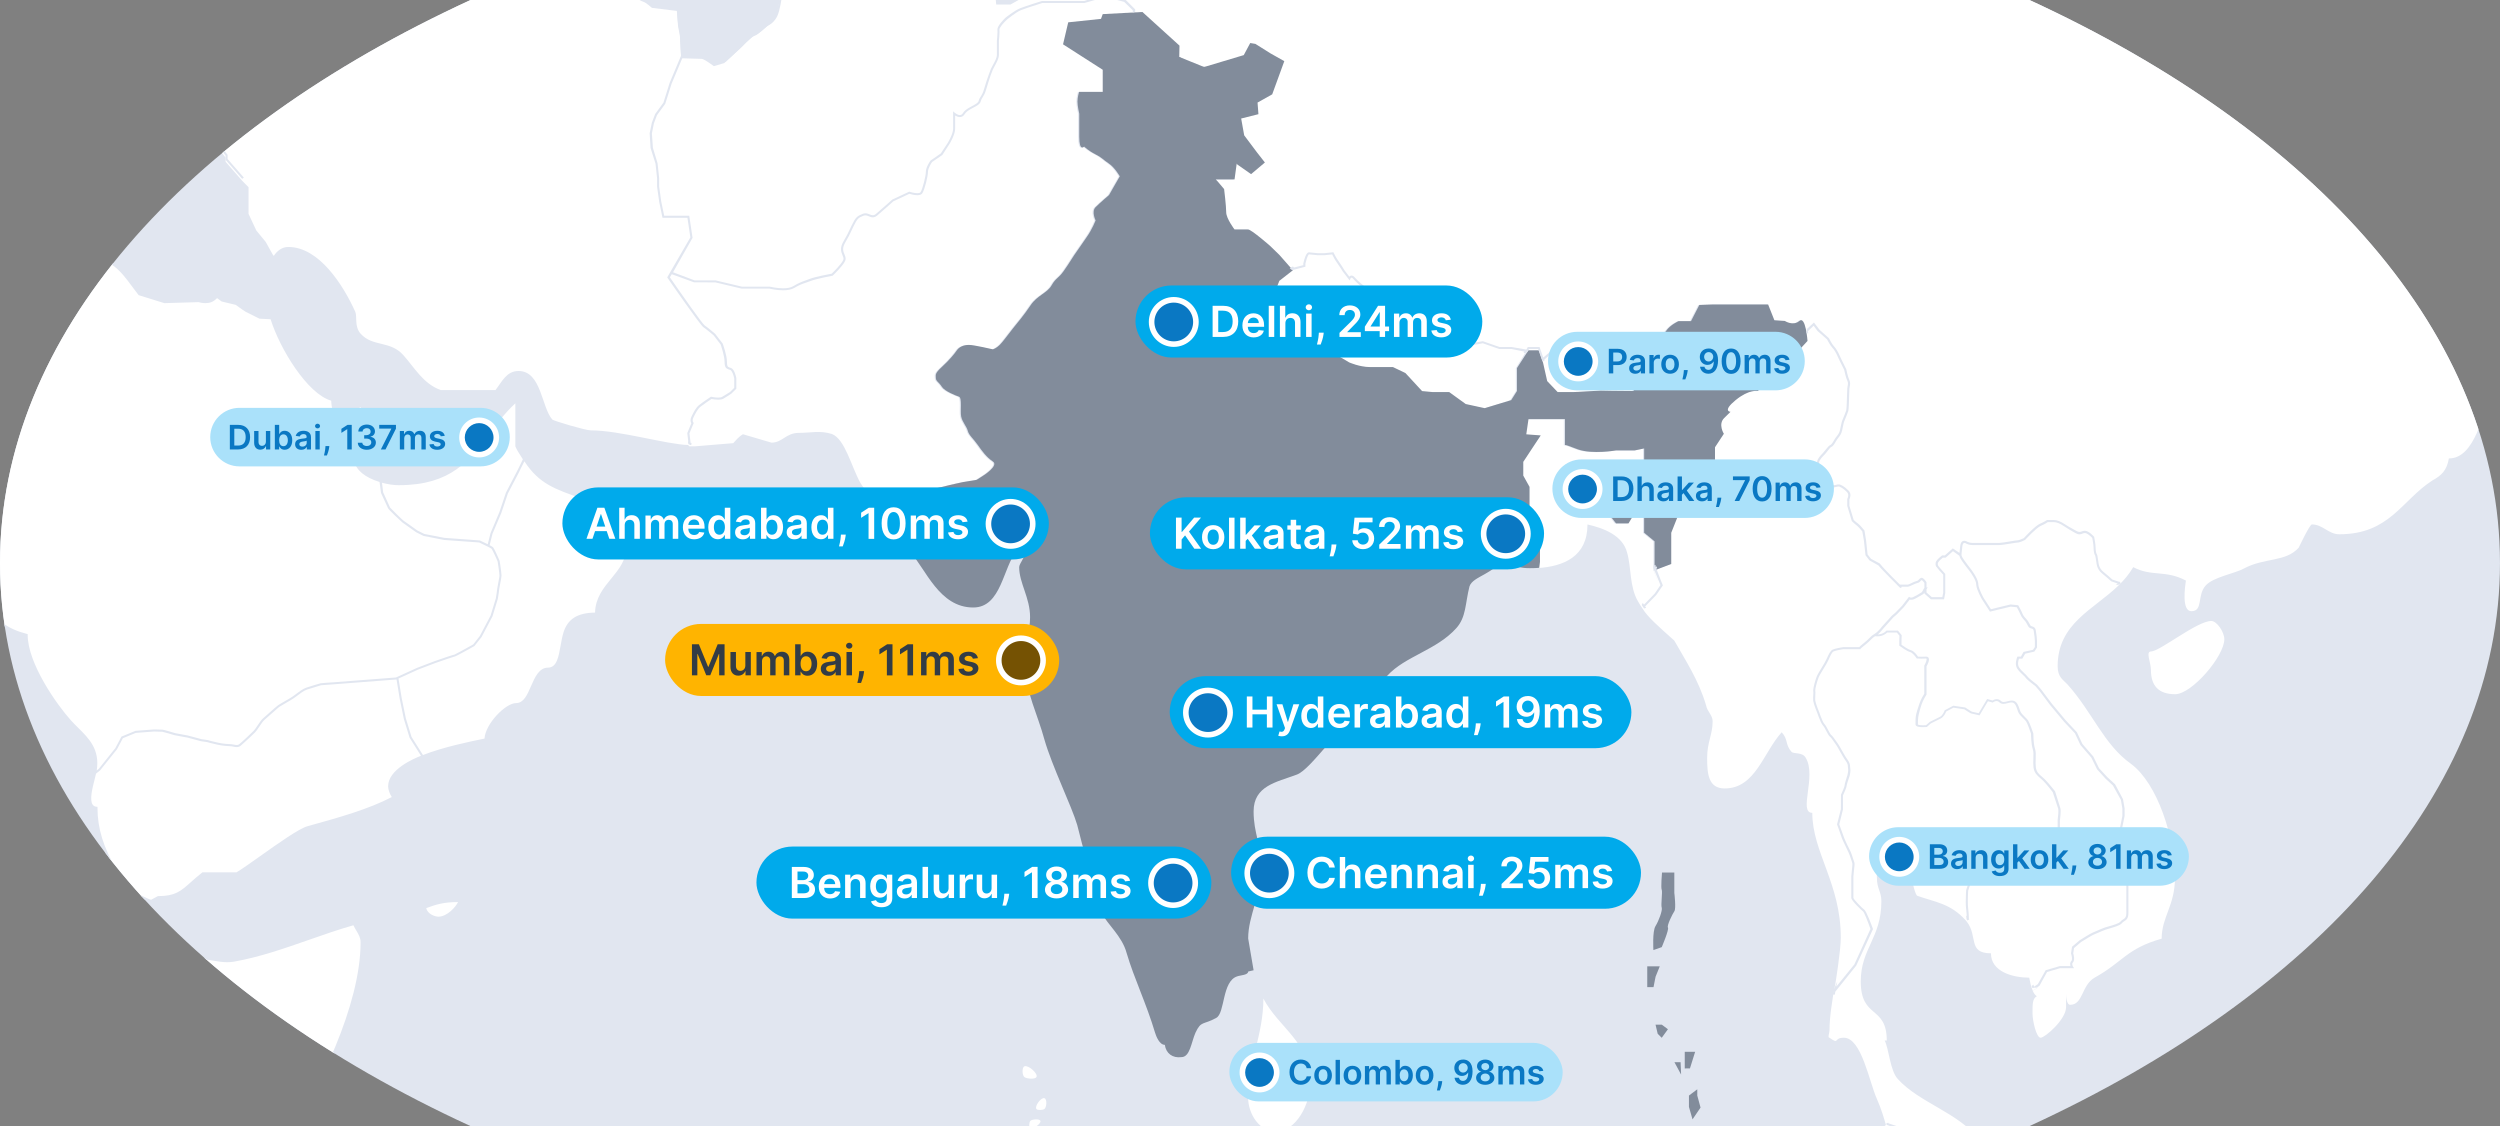
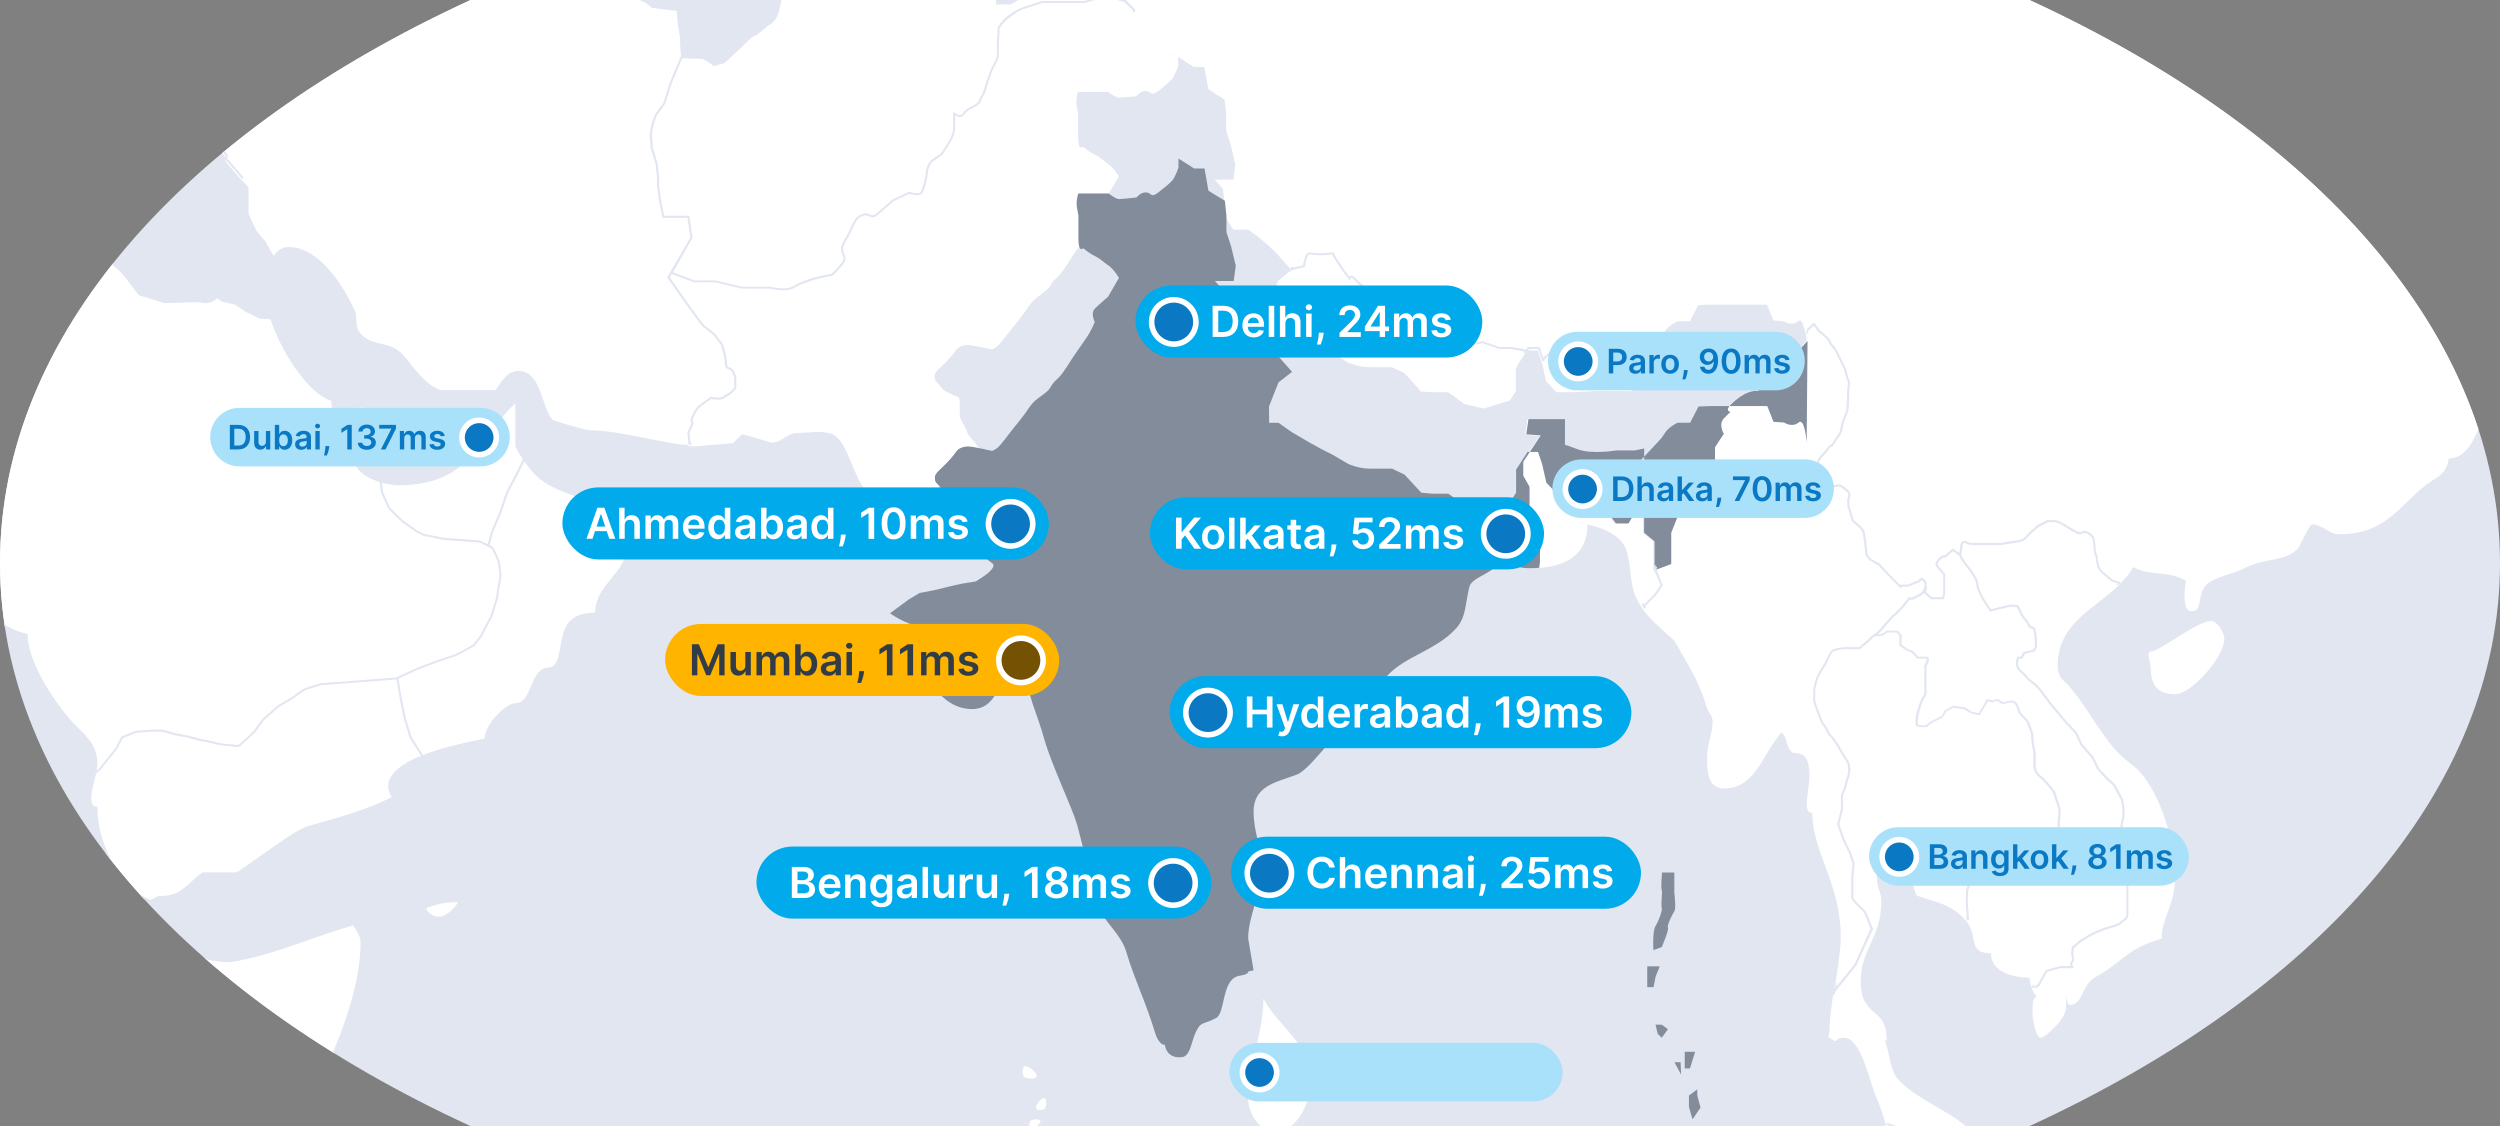
<svg xmlns="http://www.w3.org/2000/svg" id="Ping" viewBox="0 0 1110 500">
  <rect x="0" y="0" width="1110" height="500" fill="#808080" stroke="none" />
  <defs>
    <style>
      .cls-1 {
        fill: #00aaeb;
      }

      .cls-1, .cls-2, .cls-3, .cls-4, .cls-5, .cls-6, .cls-7, .cls-8, .cls-9, .cls-10 {
        stroke-width: 0px;
      }

      .cls-2 {
        fill: none;
      }

      .cls-3 {
        fill: #aae1fa;
      }

      .cls-4 {
        fill: #ffb400;
      }

      .cls-5 {
        fill: #323c46;
      }

      .cls-11 {
        clip-path: url(#clippath);
      }

      .cls-6 {
        fill: #828c9b;
      }

      .cls-7 {
        fill: #755203;
      }

      .cls-8 {
        fill: #0a78c3;
      }

      .cls-9 {
        fill: #fff;
      }

      .cls-10 {
        fill: #e1e6f0;
      }
    </style>
    <clipPath id="clippath">
      <path class="cls-2" d="M901.07,0H208.93C81.59,58.59,0,148.8,0,250s81.59,191.41,208.93,250h692.13c127.34-58.59,208.93-148.8,208.93-250S1028.41,58.59,901.07,0Z" />
    </clipPath>
  </defs>
  <path class="cls-10" d="M901.07,0H208.93C81.59,58.59,0,148.8,0,250s81.59,191.41,208.93,250h692.13c127.34-58.59,208.93-148.8,208.93-250S1028.41,58.59,901.07,0Z" />
  <g class="cls-11">
    <path class="cls-9" d="M981.82,275.71c-6.33,0-22.89,13.55-26.81,13.55-2.42,0,0,4.9,0,8.18,0,7.03,3.4,10.79,10.76,10.79s21.83-16.83,21.83-24.42c0-3.21-3.35-8.1-5.78-8.1ZM1071.25-245.14h-.02s.02,0,.02,0h0ZM1317.16-215.69v7.11s-.42,3.23-2.24,5.66c-1.82,2.43-1.97,4.26-3.79,7.3-1.82,3.04-1.71,6.08-2.93,7.91-1.22,1.82-1.16,8.68-1.77,9.82-.61,1.14-1.8,6.53-1.8,6.53l-3.63,4.85-2.43,7.37s-1.82,3.18-3.65,3.79c-1.82.61-5.47.42-5.47.42l-3.04-3.19h-5.82l-5.85,6.96-2.96,5.13-3.68,6.18v6.26l-.02,10.98-.05,1.9-6.35,6.04-7,3.42-1.36,1.56-2.34,1.56h-4.6l-.49,4.16v3.7l-8.79,5.09h-6.02v4.59l-4.16,4.67h-3.7l-5.55-1.85h-7.4l-3.7,1.62-7.17,11.34-9.61,6.02-14.47,9.83c-1.3-.69-2.68-1.18-4.35-1.18-15.6,0-26.78,16.29-40.35,16.29,0-9.8,9.26-13.58,9.26-22.3,0-3.2-5.38-10.26-9.26-10.26-4.84,0-6.8,5.38-7.8,7.06-3.91,7.06-15.09,15.13-20.92,20.09-6.81,5.41-20.93,1.59-20.93,13.01,0,5.38,8.3,7.53,10.25,9.21,5.78,4.91,3.87,10.29,9.72,14.62,3.87,2.74,8.75,1.16,12.61,1.16,2.92,0,2.92-11.97,6.8-11.97,5.43,0,7.34,4.36,10.71,6.5,6.81,4.9,14.13-1.05,18.01,4.92-9.74,10.88-30.59,10.93-35,25.56-1.97,6.49-10.26,7.13-10.26,13.67,0,7.61,9.22,13.23,13.15,13.8,0,1.61.49,10.76.49,10.76h1.02l-.52.08c4.36,2.73,4.36,8.84,5.87,11.52,8.72,14.68,13.58,23.32,13.58,46.68,0,15.7-7.29,21.14-7.29,33.07-7.3,1.63-20.42,23.28-23.35,29.83-4.46,10.32-7.8,30.4-19.46,30.4-.93,5.44-3.41,7.62-7.28,9.75-13.62,8.72-18.96,23.91-41.36,23.91-4.86,0-7.31-4.37-12.18-4.37-.98,0-5.85,10.32-5.85,10.32-5.84,6.5-15.07,4.32-24.3,9.24-3.93,2.21-13.66,3.79-17.02,7.58-3.91,4.34-1.01,11.39-6.34,11.39-4.4,0-2.86-10.81-2.41-13.59-9.26-4.88-15.1-1.6-23.41-5.97-1.78,3.09-4.05,5.75-6.55,8.17h0c-11.11,10.74-27,16.8-27,35.83,0,4.88,2.44,5.98,4.37,8.08,11.22,12.51,16.05,26.64,28.25,35.3,11.66,8.68,19.47,32.57,19.47,50.45,0,12.5-5.91,17.4-5.91,27.13-15.57,4.39-17.14,10.3-29.77,17.31-5.88,3.34-5.05,12.05-10.86,12.05-1.49,0-1.81-3.27-1.81-4.92v5.98c0,5.43-9.39,13.56-11.3,13.56s-3.6-7.55-3.6-10.87c0-4.37,0-6.46,1.93-7.57-.74-.41-1.34-1.28-1.82-2.37l2.24-1.43v-.12l-2.24,1.49c-.78-1.77-1.27-4.08-1.57-5.8-7.24,0-17-2.61-17-10.82-10.36,0-5.71-7.5-10.65-13.95h0c-.18-.24-.37-.48-.58-.71-6.78-7.53-13.62-8.07-21.37-10.84-.99,0-2.45-7-2.45-7-1.47-5.97-7.3-7-12.63-7-3.9,0-2.95,3.3-2.95,5.97,0,4.94,1.98,6.05,1.98,10.43,0,16.3-9.15,20.95-9.15,35.58,0,16.82,11.55,10.52,11.55,26.25h-.94c1.93,3.7,2.37,13.27,5.8,17.04,9.52,10.6,27.16,15.02,36.2,27.01l.56-.18.2.27c3.62,5.03,5.37,10.76,5.37,17.52,0,2.89-.53,4.3-1.03,5.66-.46,1.23-.9,2.4-.9,4.69,0,5.81,2.64,9.24,5.19,12.56,1.66,2.17,3.24,4.21,4.03,6.8.75,2.7,1.21,4.76,1.63,6.59.69,3.05,1.23,5.46,2.69,9.16l.22.55-.59.08c-3.9.51-4.37.51-6.38.51-.51,0-.88.42-1.32.92-.53.59-1.12,1.27-2.1,1.27-3.18,0-4.62-1.56-5.89-2.93-.75-.82-1.47-1.59-2.48-1.96-15.02-5.4-28.83-21.43-34.38-39.91-1.59-5.78-2.72-10.88-3.81-15.81-.88-3.99-1.71-7.75-2.7-11.46l-.22-.84.54.19c-.79-2.82-2.15-7.51-4.09-11.84-3.41-7.61-6.81-27.13-14.65-27.13-4.83,0-1.75,3.26-6.37,0-.93,0,0-2.15,0-3.29-.03-6.56,1.58-14.73,1.75-16.47l.08-.09c.23-1.29.48-2.6.75-4.02,0,0,2.43-14.68,2.43-20.6,0-23.95-12.65-37.95-12.65-55.38-6.31,0,2-16.27-2.9-24.41-1.44-2.7-5.37-1.61-6.35-2.7-2.87-3.28-1.39-5.47-4.34-8.68-8.25,9.18-11.68,24.96-25.33,24.96-7.26,0-7.77-6.55-7.77-13.57s2.44-10.32,2.44-16.29c0-2.67-2.45-4.35-2.91-7.04-3.38-11.44-9.24-20.07-14.11-28.75-7.14-6.37-11.87-10.53-14.01-14.09-.72-1.03-1.43-2.11-2.07-3.27-3.9-6.53-2.95-15.23-4.88-21.71-1.94-7.6-10.26-10.85-17.59-12.49,0,14.38-10.74,18.58-21.95,19.36l.34-2.63v-19.44l-4.63-2.84v-11.04l-2.78-5v-6.11l3.93-5.92,3.93-5.72-6.48-.6.93-6.74h16.2v11.49c.93-.02,1.43.42,5.78,1.95,6.48,2.27,16.89.44,16.89.44h8.33l4.17-.88v15.23l-9.95,2.21-3.47,4.38-2.78,6.53,3.7,4.92h5.55l2.78-4.63h4.17v8.79l4.63,3.81v12.85l.15.23,2.07,5.11-1.96-5.11-.04-.23,7.17-2.78v-13.88l3.7-9.32v-6.42l4.74-4.33s4.74,2.15,6.59,0c1.85-2.15,4.4-5.3,4.4-5.3v-12.59l3.93-5.97s-2.55-4.18.23-6.96c2.78-2.78,2.78-2.75,2.78-2.75,0,0-3.81-.18,2.26-5.15,6.07-4.97,9.77-4.13,9.77-4.13l8.33-6.97h6.94v-7.87l6.84-7.4s.08-1.64-.26-3.53l3.07-2.92-.02-.03-3.15,2.95h0c-.93-3.09-1.57-6.81-3.29-5.31-2.78,2.42-6.34.06-6.34.06l-4.67-.41-2.82-7h-24.99l-5.55.2-3.7,7.2h-5.55s-3.7,1.62-5.55,4.4c-1.85,2.78-1.85,2.55-1.85,2.55l-8.33,9.26-2.12,2.65-.18-.17-.09.11.04.04-.64.7-.18.22.17-.21-1.17,1.28v10.18c-6.48,0-14.58-.09-14.58-.09,0,0-2.55.01-5.32.22-2.78.2-6.48.33-6.48.33h-7.4l-4.63-4.86-1.85-8.56h0s-.06.04-.06.04l-1.79-5.13h-4.63l-.75,1.35-.33-.07-4.01,6.58v10.18l-2.55,4.1-11.66,3.63-8.47-1.94-7.4-5.32h-7.4l-4.63-.32-7.4-8.24-5.55-2.55h-10.18c-4.63,0-9.26-2.07-9.26-2.07l-6.48-3.92-5.55-2.75-5.11-2.72-7.84-4.69-6.01-4.22h-4.17l-.05-7.25,4.22-10.79,4.71-3.8.08-.02,1.22-.74-6.01-6.75-4.22-4.19s-8.22-7.17-9.64-7.17h-6.04s-3.7-4.8-3.7-7.58-.93-10.35-.93-10.35l-2.62-3.16-1.08-1.12h8.33l.81-6.79-1.97-8.69-2.08-6.28v-7.4l-.69-6.36-7.17-4.56-1.85-9.91h-4.63l-6.48-4.16c-.12-.01-.28-.07-.46-.14v3.92s-1.46,4.46-2.93,5.93c-1.47,1.47-2.44,2.46-5.86,5.1-3.42,2.64-2.94.33-5.38.05s-4.4,2.29-4.4,2.29c0,0-6.36.61-7.83.61s-4.6-2.49-4.6-2.49h-13.5s-.72,2.35-.72,4.31.8,5.41.8,5.41v10.16c0,6.85,2.16,4.4,2.16,4.4,0,0,2.16,1.96,5.1,3.42,2.94,1.47,3.42,2.45,5.98,4.15,2.56,1.71,4.78,5.63,4.78,5.63l-4.78,8.32s-4.03,3.42-5.98,5.38c-1.96,1.96,0,5.87,0,5.87,0,0-1.47,3.91-3.91,7.34-2.45,3.42-2.94,4.4-4.4,6.36-1.47,1.96-3.42,5.38-5.87,8.81-2.45,3.42-3.43,2.94-5.38,6.36-1.96,3.42-6.36,4.4-9.3,8.81-2.94,4.4-5.87,7.83-7.83,10.27s-4.4,5.87-5.87,7.34c-1.47,1.47-2.94,1.96-3.07,1.96s-8.18-1.96-10.63-1.96-4.4.98-5.38,2.45c-.98,1.47-3.42,4.4-6.62,7.34-3.2,2.94-2.67,3.42-2.67,4.89s1.47,1.96,2.67,3.91c1.2,1.96,6.14,3.91,7.6,4.4,1.47.49.49,6.36.98,8.81.49,2.45,2.45,4.4,2.94,6.36.49,1.96,2.45,3.42,4.4,6.22,1.96,2.79,3.91,5.52,6.72,7.37,2.8,1.85-4.27,6.29-4.27,6.29l-2.93,1.88-5.87.95s-5.87,1.24-9.56,2.22c-3.69.98-9.51,1.95-9.51,1.95l-4.88,2.92-8.27,6.12c-5.57-3.77-10.55-8.69-13.04-12.89-3.95-7.07-6.84-19.54-12.68-21.71-5.35-1.64-9.21-.48-14.6-.48-5.82,0-7.27,4.34-12.2,4.34l-12.65-3.73c-1.91,1.11-3.35,2.9-4.32,3.96l-17.02,1.41h-2.44c-.13,0-.27-.31-.41-.32l-.03-.27c-9.47-.19-30.43-6.5-43.34-6.5-2.45,0-16.54-4.24-17.07-4.79-4.84-5.39-4.84-21.57-15.01-21.57-5.37,0-7.34,4.75-10.23,8.46h-24.33c-7.79-2.78-11.72-10.09-16.59-15.5-5.81-6.56-13.6-3.56-18.96-9.51-2.89-3.26-1.43-7.6-2.4-9.78-5.37-11.9-16.09-28.74-29.73-28.74-2.84,0-5.03,1.8-6.43,3.97l-.51-.67-3.09-5.56-4.16-5.06-3.45-7.37v-11.84l-2.94-2.99-7.24-8.3v-1.85l-4.25-5.56-8.29-4.55-3.65-4.55-1.39-8.48v-8.2l4.62-7.83,2.78-3.41v-8.36l-5.54-2.28-2.5-3.91-7.7-7.66V-2.99l-6.18-3.25h.23c.49-.85,1.14-2.09,1.56-3.34.74-2.18-.01-4.16-.01-4.16,0,0-1.13-2.12-2.59-3.24-1.46-1.12.67-3.67-.06-5.67-.73-2-.12-4.25-.12-4.25l-2.08-6.74v-13.77c0-.86,1.65-4.54,1.42-3.92l5.64,2.72,2.6,3.48,4.43,4.58,3.72,2.18,3.95,1.5h7.4l3.47-3.57s1.62-.6,3-1.06c1.38-.46,3.48-2.31,4.17-2.78.69-.46,5.09-5.09,5.78-5.55.69-.46,1.39-1.39,1.39-1.39,0,0,2.08-.93,3.01-.93s2.08.69,3.01,1.62.92,2.31,1.16,3.24c.23.93.92,4.16,1.09,5.09.16.93-.17,3.24.06,4.86.23,1.62-.25,2.08-.01,3.01.23.93-.03,2.31,1.27,3.01s-.06,1.39-.06,1.39c0,0,3.68,2.31,4.6,2.55.37.09,1.85.51,1.85.98v.41l1.85,3.47v2.32l5.38,6.39,3.07,1.65,3.21,1.29s3.54,2.89,4.5,4.23c.96,1.34,2.57,1.56,3.21,2.51.64.95,1.61,1.62,3.54,2.58s2.57,2.25,4.18,3.21c1.61.96,3.21,1.29,4.18,1.29s6.11,1.61,8.36,1.29c2.25-.32,2.89.32,4.18,0,1.29-.32,4.82-1.93,4.82-1.93,0,0,3.54-.96,4.82-1.61,1.29-.64,4.18,0,5.14,0s2.25-.96,3.21-1.29c.96-.32,2.57-1.29,5.14-3.55,1.4-1.23,1.46-1.86,1.24-2.18l2.03-.33,7.01-7.61s5.93-4.04,7.81-5.12c1.89-1.08,7.01-2.16,8.08-2.43,1.08-.27,5.66-1.35,8.08-1.62,2.43-.27,7.81-1.62,7.81-1.62,0,0,3.23,1.62,4.04,2.16.81.54,3.5,1.35,5.39,1.62,1.89.27,6.74,1.08,6.74,1.08,0,0,3.5,2.16,5.66,3.23,2.16,1.08,2.96,2.43,4.31,2.69,1.35.27,4.85,2.69,5.66,3.23.81.54,2.96,2.16,3.77,2.69.81.54,2.69,1.89,3.5,1.68.81-.21,2.16,3.98,3.23,4.79,1.08.81,3.5,2.43,4.58,2.69,1.08.27,3.77,2.69,3.77,2.69l11.05,1.35.54,6.74.81,4.31.27,4.58.27,5.39h0s8.08.27,9.16.27,5.39,3.23,5.39,3.23l4.58-1.35,3.23-2.96,4.04-3.77s4.85-5.12,6.2-5.39c1.35-.27,4.85-3.77,5.66-4.31.81-.54,2.16-.81,3.5-3.5,1.35-2.69,2.16-9.43,2.16-9.43l5.66-5.33s1.62.48,3.23,0c1.62-.48,1.62,0,1.62,0l4.85-5.7,4.04.57,4.85,5.24.12-.51.2.72h9.26l9.72,1.13v-.08l.44.32,7.73,3,5.4-1.61,6.98-1.57,7.3-3.49c2.81-1.56,6.31-4.23,6.31-5.4s2.72-5.41,2.72-5.41l5.06-7.24h6.65l5.09,7.47v5.03l-1.46,5.99-.16,6.29.39,3.92h6.32l6.93-3.86,3.89-4.9s4.28-2.34,5.45-2.73c1.17-.39,7.01-1.56,7.01-1.56l6.23-1.76,5.84,3.71,5.67,1.76h0s.87.19.87.19c0,0,2.03-4.69,1.25-5.66-.78-.96-1.25-6.03-1.25-6.03,0,0-1.47-3.12-1.86-5.06-.39-1.95-.39-7.01-.39-7.01,0,0-6.62-1.56-7.79-1.56s-5.84-2.34-7.4-2.34-1.17-5.84-1.17-5.84l-1.17-2.72s3.89-3.11,4.28-5.06c.39-1.95,2.34-2.35,2.73-3.7.39-1.35,5.84-5.21,5.84-5.21,0,0,5.45-4.62,6.62-5,1.17-.39,5.06-1.61,5.06-1.61l3.89-2.55s2.68-2.78,2.68,0v5.09l11.11-1.38s1.4.84,2.96-1.89c1.56-2.73,2.34-2.7,2.73-4.04.39-1.34,3.89-4.26,3.89-4.26h6.62s1.95,3.2,3.51-.23c1.56-3.43,3.5-5.99,4.28-7.16.78-1.17,2.33-3.12,5.44-4.28,3.12-1.17,8.94-3.5,10.89-4.67,1.95-1.17,6.2-3.12,6.2-3.12l3.45-4.28.19-2.79,3.52-6.77v-2.32s3.72-3.72,3.72-7.57.78-4.76.23-7.05c-.55-2.29-2.2-7.24-2.2-7.24l-3.3-6.05s-.55-1.1-2.2-4.95c-1.65-3.85-1.65-7.69-1.65-7.69,0,0,1.65-1.65,4.95-3.3,3.3-1.65,4.4-2.75,7.69-3.3,3.3-.55,10.99-.55,12.64-.55s6.6.55,6.6.55c0,0,2.75,2.76,2.75-.54s-1.65-7.68,0-9.88,0-7.94,0-7.94c0,0,3.3-2.97,3.85-6.26.55-3.3,2.75-5.23,2.75-6.88s3.3-5.12,3.3-5.12h2.06s6.12-1.59,9.42-.23c3.3,1.35,8.74,3.87,12.03,3.87s3.92,2.75,6.67,0,3.81-4.4,3.81-7.15v-21.02s2.6,2.63,5.35.01c2.75-2.61,7.38-4.8,7.38-4.8,0,0,3.3-1.62,3.85-3.27.55-1.65,0-4.34,0-4.34l2.55-4.39.55.58h3.93l5.09-.96v10.68l5.66,8.05,9.4,4.33,7.33,4.28,8.55,4.28,4.28,4.89s4.89,4.28,6.11,6.11c1.22,1.83,3.05,6.73,3.67,8.56.61,1.83-.61,4.29,0,6.12.61,1.83.18,6.75.18,6.75l-6.9,6.17.61,6.18,6.44,3.24h2.34s1,2.78,4.05,2.78h17.23s1.71.75,4.76,2.58c3.05,1.83,6.11,2.21,7.94,2.82,1.83.61,7.33,1.22,10.39,3.06,3.05,1.83,4.89,3.06,6.72,4.28,1.83,1.22,3.67,4.28,5.5,4.89s4.89,3.68,5.5,5.51c.61,1.83,3.67,7.36,3.67,7.36,0,0,1.83,1.31,2.44,3.43.61,2.12,1.22,2.11,6.11,5.17s11.89,4.39,11.89,4.39h8.2s9.23-1.09,12.9-.23c3.67.86,7.33-2.31,10.39-.23,3.05,2.08,10.39.86,13.44,2.69,3.05,1.83,7.33.61,9.16,2.44,1.83,1.83,7.94,4.89,7.94,4.89,0,0,1.22-3.05,5.5,0,4.28,3.05,12.22,4.89,12.22,4.89l18.33,4.89c5.5,1.22,7.33-1.22,10.39,0,3.06,1.22,11,4.37,15.88.35,4.89-4.02,11.61-7.68,14.05-8.91,2.44-1.22.61-1.83,6.11-2.44,5.5-.61,9.03-1.22,11.84-1.22s4.63-.61,9.52-2.44c4.89-1.83,9.14-3.67,10.97-3.67s8.5-4.28,8.5-4.28c0,0,2.92-6.69,5.36-6.4,2.44.29,5.86,0,5.86,0v-8.38s-1.15-.5.12-2.33c1.27-1.83.3-8.55.3-8.55l.51-4.89v-10.14s2.41-2.08,4.85-2.08,2.67-1.83,5.73.61c3.05,2.44,2.44,3.05,6.11,3.05s6.11-.61,8.55,0c2.44.61-3.05,1.83,2.44.61,5.5-1.22,8.55-3.05,10.39-4.28,1.83-1.22,6.72-4.89,6.72-4.89,0,0,4.28-2.44,6.11-2.44s4.89,1.23,6.11-.61c1.22-1.83,4.89-7.34,6.11-7.64,1.22-.3,3.67-4.56,3.67-4.56l4.28-4.25s2.44-1.78,4.89-2.39c2.44-.61,10.39-4.36,13.44-4.36s4.89-.58,7.33-.58h7.4l6.02-.06v-6.88s-2.65-2.28-4.48-4.11c-1.83-1.83-2.82-1.83-5.27-4.88-2.44-3.05-7.33-4.87-7.33-4.87l-7.33-1.8-7.33,3.72-3.67-.95-9.78-1.45h-3.41l-4.54-.93h-2.87s-.19-3.99.42-6.99c.61-3.01,2.44-5.68,3.05-7.51.61-1.83,1.83-3.05,2.44-4.89.61-1.83,2.44-4.28,2.44-4.28,0,0,1.83-3.05,3.05-4.89,1.22-1.83,3.66-3.67,3.66-3.67l1.77-3.72c2.55.78,4.02,1.05,4.02,1.05,0,0,4.23.58,6.66-.03,2.43-.61,7.85-.62,9.67-1.23,1.82-.61,5.28-3.05,5.28-3.05l5.17-1.83v-11.26s-2.79-3.94.69-6.38c3.49-2.43,6.99-6.08,6.99-6.08,0,0,3.15-1.82,4.98-4.87s3.7-3.65,4.92-5.47c1.22-1.82,1.84-3.04,3.06-4.87,1.22-1.82.59,3.04,1.2-1.82.61-4.87-.05-9.73-.05-9.73l-.25-3.65-3.95-2.43v-2.83l3.95-3.86s1.96-3.04,3.79-3.65c1.82-.61,8.02-2.43,8.02-2.43l4.92-.61,9.15-3.65,13.4-1.22,10.35,1.82,7.91,5.47,6.69,1.22,3.04,4.26,4.26,6.69,8.52,12.16s3.04,4.87,3.04,7.3-1.82-1.22,0,2.43c1.82,3.65,5.47,11.56,5.47,11.56l3.65,8.22s-.61,2.12,0,5.16c.61,3.04,0,8.52,0,8.52l4.26,2.43s-3.65,3.65,0,5.47c3.65,1.82,3.03,1.82,7.29,2.43,4.26.61,7.28,1.22,7.28,1.22l6.66,1.22,3.59,2.43,9.59,7.91,4,4.87v2.41s6.82,3.79,5.75,5.62c-1.07,1.82.59,6.75.59,6.75l7.56,3.83h4.15s2.53-.88,4.97-.88c.59,0,.78,0,.8.02.29-.09.78-.24,1.62-.48,4.26-1.22,9.11-4.98,9.11-4.98l5.45-3.71s1.16.58,6.02-1.25c4.87-1.82,7.88-2.45,7.88-2.45l5.33.59ZM522.17,25.09c-.31-.13-.65-.27-1.08-.43-3.75-1.37-3.25-1.57-5.15-2.2,1.84.64,1.17.84,4.92,2.2.5.18.95.32,1.3.43ZM726.68,161.35l-3.93-3.82-.79-.6.68.54,3.96,3.99.09-.11ZM469.88,526.66c-.41-.93-3.26-1.82-4.19-1.28-1.21.7-2.7,3.85-1.88,4.91.58.74,3.07.38,3.97,0,1.02-.43,2.52-2.68,2.1-3.63ZM460.17,478.25c.93-1.48-3.57-5.47-5.3-4.82-1.22.46-1.05,4.08,0,4.82,1.05.74,4.64,1.05,5.3,0ZM463.7,487.59c-1.52-.42-4.45,3.64-3.53,4.82.51.65,2.83.49,3.53,0,1.05-.74,1.27-4.47,0-4.82ZM457.52,497.63c-.62.57-.79,2.85,0,3.21,1.26.58,4.88-2,4.41-3.21-.37-.95-3.63-.71-4.41,0ZM269.07,233.91v.54c-3.7-2.18-3.62-11.42-8.99-13-13.33-4.63-20.51-6.81-27.29-17.57l-1.94,3.83,1.83-3.83c-1.04-1.71-2.47-3.62-3.4-5.78v-20.06c-16.66,14.66-19.51,36.91-52.11,36.91-2.4,0-5.23-.43-8.1-1.26v-.06c-5.51-1.61-10.7-4.68-11.3-9.22h0c-.04-.29-.06-.58-.06-.88,0-6.51,3.38-10.84,3.38-17.38,0-2.17,0-3.79-.49-5.95-4.88,1.07-3.92,8.14-9.72,9.75-.48-4.86-3.36-6.52-3.36-12.45-10.43-2.57-22.98-22.95-27.02-36.25l-5.08-.22s-5.85-2.98-6.16-3.08c-.31-.1-4.41-3.08-4.41-3.08l-6.16-1.44-2.37-1.74c-.68.75-1.55,1.52-2.58,1.94-2.48,1.01-5.52,0-5.52,0l-15.17.45-11.21-3.48-3.96-5.25s-4.43-6.38-8.28-8.4c-3.85-2.02-9.41-7.59-10.93-8.09-1.52-.51-6.57-10.62-8.09-11.63-1.52-1.01-6.07-5.57-7.58-6.08-1.52-.51-5.06-3.83-5.06-3.83,0,0-8.09,1.72-9.61-.03-1.52-1.75-5.56-3.84-7.58-3.84-.67,0-1.68.27-2.72-.65l-5.81,2.25s-4.12,2.62-5.36,2.31c-1.24-.31-9.87,2.23-9.87,2.23l-4.74,2.37s-4.06,1.94-4.57,2.15c-.51.22,0,2.25,0,2.25l1.86,4.57,2.2,2.54,3.89,5.08.17,2.37-2.54,4.23s-2.54,2.71-3.39,3.72c-.85,1.02-5.42,6.49-5.42,6.49l-7.11,3.16s-5.17,1.86-7.07,2.2c-1.9.34-7.15,0-7.15,0l-5.59-1.02-2.58-4.34h0s0,0,0,0l-.42,1.87c.17-.58.32-1.15.46-1.68-1,6.61-2.55,13.52-2.55,17.22,0,1.61,6.78,10.29,8.29,12.99,5.3,9.23,10.21,17.4,15.99,27.15,1.97,3.23,5.37,7.55,6.83,13.04,1.02,3.24,0,11.37,2.94,14.66,1.44,1.58,7.76.51,9.71,2.69,1.46,1.64,3.95,4.91,6.34,7.03,1.98,10.31,8.29,13.04,8.29,25.5,0,20.62,4.06,31.75,21.03,36.06,0,13.05,13.49,31.79,19.35,38.26,5.34,5.98,13.53,10.85,11.11,22.83-1.01,4.86-4.77,15.15.56,15.65,0,10.39,3.51,19.28,8.55,27.8,3.21,5.37-.61,5.38.61,6.05,1.31.71,13.71,7.47,15.2,7.47l3.04-1.64c10.23,0,11.52-4.07,19.81-10.55h15.07c6.33-3.7,25.79-18.93,31.6-20.52,11.71-3.26,26.8-7.25,37.95-13.22-.94-1.09-1.88-3.37-1.88-4.98,0-6.94,10.82-11.84,14.82-13.27,9.37-3.69,20.99-6.05,27.98-7.49,0-6.49,9.22-15.68,13.57-15.68,7.34,0,6.8-15.73,14.15-15.73,5.83,0,5.32-9.23,7.28-15.77,1.96-6.52,6.8-8.67,14.08-8.67,0-13.03,13.91-17.36,13.91-29.82,0-4.9-6.72-3.84-9.5-8.72ZM103.66,426.55c-7.31,1.1-12.16-2.77-19.47,0-6.31,2.14-6.8,9.18-14.62,9.18-5.93,0-10.91-9.04-15.58-16.11l-10.34,12.04,3.16,8.93,3.56,7.12,3.56,6.16,49,22.77h14.28l-41.13,45.85-17.01,1.67-6.33,3.73-4.42,7.06h-11.4l-2.99,4.65-.6.09h.48s-9.1,12.82-9.1,12.82l-4.28,4.27.16,56.72,3.21,3.68h0c16.66-21.88,40.73-32.04,63.69-52.29,18.03-15.71,24.37-35.27,38.94-56.95,12.2-18.49,34.15-58.61,34.15-89.54,0-3.22-1.96-4.9-3.4-8.12-17.49,4.9-35.04,13.02-53.52,16.28ZM194.62,407.01c3.87,0,7.78-4.34,8.74-6.49-6.26,0-9.67,1.03-14.1,2.68.55,2.68,3.92,3.8,5.36,3.8ZM907.84,627.32c-5.35-5.97-11.22-9.2-11.22-20.62-5.34,0-9.2-1.63-9.2-8.69l1.95-5.42c-1-2.19-2.51-4.92-4.39-4.92h-3.86c0-.56.91-2.19.91-2.65,0-8.17-8.26-10.88-15.57-13.61-13.63-4.92-18.96-11.9-28.21-22.25-4.84-5.45-8.28-11.97-15.54-14.64-1.97-.54-4.4,0-5.32-2.74-3.94-8.64-7.36-16.78-18.03-20.57h-16.02c-3.94-2.22-4.88-4.94-9.77-4.94h-2.91v4.38c1.44,5.44,9.23,20.63,13.14,21.73,4.37,1.01,9.24,0,11.15,4.83,2.97,6.52,4.42,9.8,7.32,16.3,3.41,7.58,14.61,5.44,18.02,17.91.97,4.37,4.33,17.31,6.82,18.98,1.39,1.11,7.27,1.65,7.75,2.76,1.01,1.62,0,4.85,1.5,4.85s7.25,10.8,8.22,13.55c5.38,12.47,9.27,22.25,18.99,33.07,8.75,9.77,17.56,14.13,26.74,24.44.5.49,9.28,14.65,11.67,14.65,3.42,0,13.15-1.61,13.15-7.59,0-5.45-2.42-13.02,2.51-15.19v-23.36c0-5.44-6.86-7.06-9.78-10.27ZM554.16,487.28c0,7.62,5.35,15.21,12.21,15.21,9.17,0,15.5-12.45,15.5-22.25,0-17.33-14.1-23.89-20.93-36.87,0,16.27-6.79,28.2-6.79,43.9ZM469.88,559.35c-1.9,1.01-2.88,6.33-1.52,7.91.51.59,2.45,1.23,3.17.85,1.07-.56.69-3.34,1.17-4.38.34-.76,1.57-2.36,1.17-3.1-.46-.87-3.08-1.77-3.99-1.28ZM465.69,511.69c.9-.38.86-3.16,0-3.62-.94-.49-3.92.99-3.75,1.96.16.94,2.81,2.06,3.75,1.65ZM460.17,565.34c-1.56.07-4.14,4.27-4.14,4.27,0,0,3.11,1.88,4.14,1.5,1.13-.42,2.26-2.97,2.01-4.06-.14-.61-1.33-1.74-2.01-1.71ZM469.88,545.89c-1.14.26-2.27,2.78-2.1,3.85.15.92,1.09,3.01,2.1,3.21,1.63.31,5.21-2.02,5.4-3.53s-3.79-3.89-5.4-3.53Z" />
-     <path class="cls-6" d="M802.54,151.38l-6.84,7.4v7.87h-6.94l-8.34,6.97s-3.72-.95-9.79,4.02c-6.07,4.97-2.29,5.21-2.29,5.21,0,0-.06,0-2.83,2.78s-.12,6.97-.12,6.97l-3.93,5.98v12.59s-2.66,3.14-4.51,5.3c-1.85,2.15-6.36,0-6.36,0l-4.86,4.33v6.42l-3.7,9.32v13.88l-7.4,2.78v-12.85l-4.63-3.81v-8.79h-4.16l-2.78,4.63h-5.55l-3.76-4.92,2.72-6.65,3.59-4.33,9.95-2.15v-15.23l-4.16.88h-8.33s-10.41,1.83-16.89-.44c-4.35-1.53-4.86-1.97-5.78-1.95v-11.49h-16.2l-.98,6.74,6.42.48-3.82,5.77-3.93,5.97v6.11l2.78,5v11.04l4.63,2.84v19.44l-.34,2.63c-1.47.1-2.71.15-4.18.15-7.77,0-7.77-2.66-11.69-5.41-3.41,8.15-13.6,8.74-15.11,13.56-1.9,7.61-1.43,13.58-5.81,18.46-8.77,9.79-22.84,12.5-30.65,21.13-9.78,10.81-18.46,21.73-27.72,32.01-3.88,4.38-9.23,10.91-12.68,11.98-8.74,3.28-18.97,4.86-18.97,16.27,0,9.76,3.46,15.19,3.46,23.87,0,13.54-5.87,22.23-5.87,32.53l2.41,14.13-2.41.56c0,1.6-3.41,1.6-4.85,2.14-6.83,2.16-5.37,16.26-9.3,18.43-5.8,3.24-6.73,1.16-9.23,6.56-1.92,4.33-2.4,10.88-6.31,10.88-3.88.51-6.8-1.67-7.32-5.46-2.4,0-3.85-3.83-4.34-5.42-3.9-13.09-9.25-23.93-12.61-35.33-1.99-7.51-8.76-12.99-10.74-17.32-3.89-8.68-1.48-15.78-5.35-22.22-3.89-7.09-3.89-10.37-5.86-17.35-2.37-8.14-11.17-26.03-14.6-38.05-2.89-10.79-8.29-21.13-8.29-31.46,0-1.61-.74-6.12-.74-7.68l.37.41c.19-7.25,2.34-8.69,2.34-15.45,0-8.7-4.84-15.13-4.84-22.23,0-1.59,2.88-4.65,2.88-7.42h-3.85c-6.3,7.4-6.83,25.34-19.43,25.34-15.09,0-20.98-16.92-28.22-25.03,4.37-3.28,7.76-.51,12.15-2.19,3.87-1.09,4.35-5.95,6.35-8.12-3.88-1.12-7.35-1.12-11.25-1.12-4.68,0-10.4-2.53-15.61-6.06l8.27-6.11,4.88-2.92s5.83-.97,9.51-1.95c3.69-.98,9.56-2.22,9.56-2.22l5.87-.95,2.93-1.88s7.07-4.44,4.27-6.29c-2.8-1.85-4.76-4.58-6.72-7.37-1.96-2.79-3.91-4.26-4.4-6.22-.49-1.96-2.45-3.91-2.94-6.36-.49-2.45.49-8.32-.98-8.81-1.47-.49-6.4-2.45-7.6-4.4-1.2-1.96-2.67-2.45-2.67-3.91s-.53-1.96,2.67-4.89c3.2-2.94,5.65-5.87,6.62-7.34.98-1.47,2.94-2.45,5.38-2.45s10.49,1.96,10.63,1.96,1.6-.49,3.07-1.96c1.47-1.47,3.91-4.89,5.87-7.34,1.96-2.45,4.89-5.87,7.83-10.27,2.94-4.4,7.34-5.38,9.3-8.81,1.96-3.42,2.94-2.94,5.38-6.36,2.45-3.42,4.4-6.85,5.87-8.81,1.47-1.96,1.96-2.94,4.4-6.36s3.91-7.34,3.91-7.34c0,0-1.96-3.91,0-5.87,1.96-1.96,5.97-5.38,5.97-5.38l4.77-8.32s-2.25-3.93-4.81-5.63c-2.56-1.71-3.1-2.69-6.04-4.15-2.94-1.47-4.98-3.42-4.98-3.42,0,0-2.16,2.45-2.16-4.4v-10.16s-.8-3.45-.8-5.41.72-4.31.72-4.31h13.5s3.12,2.49,4.59,2.49,7.81-.72,7.81-.72c0,0,1.93-2.51,4.37-2.23,2.45.28,1.9,2.62,5.32-.02,3.42-2.64,4.51-3.62,5.98-5.08,1.47-1.47,2.93-5.92,2.93-5.92v-4.02l6.94,4.39h4.63l1.74,9.91,7.29,4.44.69,6.48v7.4l2.08,6.39,2.08,8.57-.93,6.79h-8.33l1.08,1.18,2.62,3.1s.93,7.52.93,10.3,3.7,7.64,3.7,7.64h6.04c1.41,0,9.64,7.19,9.64,7.19l4.22,4.09,6.01,6.83-6.01,4.69-4.22,10.68.05,7.25h4.17l6.01,4.23,7.84,4.59,5.11,2.81,5.55,2.83,6.48,3.82s4.63,2.08,9.26,2.08h10.18l5.55,2.66,7.4,8.01,4.63.43h7.4l7.35,5.32,8.42,1.83,11.77-3.57,2.55-4.05v-10.18l5.09-7.87h4.63l1.85,5.44,1.85,8.21,4.63,4.86h7.4s3.59-.13,6.36-.33c2.78-.2,5.44-.33,5.44-.33,0,0,8.1.2,14.58.2v-10.18l3.93-4.57,8.56-9.2s0,.12,1.85-2.66,5.55-4.4,5.55-4.4h5.55l3.7-7.2,5.55-.2h24.99l2.78,7,4.63.3s3.7,2.42,6.48,0c2.78-2.42,3.6,8.9,3.6,8.9ZM753.59,483.65l-3.7,2.78v5.04l1.59,5.53,3.56-5.24-1.45-5.33v-2.78ZM743.45,471.62l2.96,5.5-.23-5.5h-2.73ZM752.66,466.99h-4.63v7.4l2.31-.03,2.31-7.38ZM735.06,454.96l.96,4.05,1.79,1.77,2.75-3.8-2.71-2.03h-2.79ZM736.93,429.04h-5.55v9.26h2.78l.91-4.63,1.87-4.63ZM743.4,396.65v-9.26h-5.47s-.57,6.78-.13,7.65c.43.87-.44,6.78,0,7.94.43,1.16-1.31,5.9-2.76,8.21s-.93,10.64-.93,10.64l3.71-1.3s3.33-7.82,2.75-8.68c-.58-.87,2.03-6.08,2.85-7.26.82-1.18,0-7.95,0-7.95Z" />
-     <polygon class="cls-6" points="489.61 41.13 489.61 30.98 471.99 19.68 474.29 9.91 488.84 8.38 489.61 6.27 507.23 5.32 523.69 20.25 523.59 25.28 534.62 29.75 552.23 24.47 555.1 19.1 557.4 19.49 564.1 23.7 570.23 27.15 564.86 41.89 558.35 45.53 558.74 50.7 551.08 52.62 552.42 60.08 558.16 67.74 561.61 72.15 555.48 77.32 543.99 69.27 489.61 41.13" />
+     <path class="cls-6" d="M802.54,151.38l-6.84,7.4v7.87h-6.94l-8.34,6.97s-3.72-.95-9.79,4.02c-6.07,4.97-2.29,5.21-2.29,5.21,0,0-.06,0-2.83,2.78s-.12,6.97-.12,6.97l-3.93,5.98v12.59s-2.66,3.14-4.51,5.3c-1.85,2.15-6.36,0-6.36,0l-4.86,4.33v6.42l-3.7,9.32v13.88l-7.4,2.78v-12.85l-4.63-3.81v-8.79h-4.16l-2.78,4.63h-5.55l-3.76-4.92,2.72-6.65,3.59-4.33,9.95-2.15v-15.23l-4.16.88h-8.33s-10.41,1.83-16.89-.44c-4.35-1.53-4.86-1.97-5.78-1.95v-11.49h-16.2l-.98,6.74,6.42.48-3.82,5.77-3.93,5.97v6.11l2.78,5v11.04l4.63,2.84v19.44l-.34,2.63c-1.47.1-2.71.15-4.18.15-7.77,0-7.77-2.66-11.69-5.41-3.41,8.15-13.6,8.74-15.11,13.56-1.9,7.61-1.43,13.58-5.81,18.46-8.77,9.79-22.84,12.5-30.65,21.13-9.78,10.81-18.46,21.73-27.72,32.01-3.88,4.38-9.23,10.91-12.68,11.98-8.74,3.28-18.97,4.86-18.97,16.27,0,9.76,3.46,15.19,3.46,23.87,0,13.54-5.87,22.23-5.87,32.53l2.41,14.13-2.41.56c0,1.6-3.41,1.6-4.85,2.14-6.83,2.16-5.37,16.26-9.3,18.43-5.8,3.24-6.73,1.16-9.23,6.56-1.92,4.33-2.4,10.88-6.31,10.88-3.88.51-6.8-1.67-7.32-5.46-2.4,0-3.85-3.83-4.34-5.42-3.9-13.09-9.25-23.93-12.61-35.33-1.99-7.51-8.76-12.99-10.74-17.32-3.89-8.68-1.48-15.78-5.35-22.22-3.89-7.09-3.89-10.37-5.86-17.35-2.37-8.14-11.17-26.03-14.6-38.05-2.89-10.79-8.29-21.13-8.29-31.46,0-1.61-.74-6.12-.74-7.68l.37.41h-3.85c-6.3,7.4-6.83,25.34-19.43,25.34-15.09,0-20.98-16.92-28.22-25.03,4.37-3.28,7.76-.51,12.15-2.19,3.87-1.09,4.35-5.95,6.35-8.12-3.88-1.12-7.35-1.12-11.25-1.12-4.68,0-10.4-2.53-15.61-6.06l8.27-6.11,4.88-2.92s5.83-.97,9.51-1.95c3.69-.98,9.56-2.22,9.56-2.22l5.87-.95,2.93-1.88s7.07-4.44,4.27-6.29c-2.8-1.85-4.76-4.58-6.72-7.37-1.96-2.79-3.91-4.26-4.4-6.22-.49-1.96-2.45-3.91-2.94-6.36-.49-2.45.49-8.32-.98-8.81-1.47-.49-6.4-2.45-7.6-4.4-1.2-1.96-2.67-2.45-2.67-3.91s-.53-1.96,2.67-4.89c3.2-2.94,5.65-5.87,6.62-7.34.98-1.47,2.94-2.45,5.38-2.45s10.49,1.96,10.63,1.96,1.6-.49,3.07-1.96c1.47-1.47,3.91-4.89,5.87-7.34,1.96-2.45,4.89-5.87,7.83-10.27,2.94-4.4,7.34-5.38,9.3-8.81,1.96-3.42,2.94-2.94,5.38-6.36,2.45-3.42,4.4-6.85,5.87-8.81,1.47-1.96,1.96-2.94,4.4-6.36s3.91-7.34,3.91-7.34c0,0-1.96-3.91,0-5.87,1.96-1.96,5.97-5.38,5.97-5.38l4.77-8.32s-2.25-3.93-4.81-5.63c-2.56-1.71-3.1-2.69-6.04-4.15-2.94-1.47-4.98-3.42-4.98-3.42,0,0-2.16,2.45-2.16-4.4v-10.16s-.8-3.45-.8-5.41.72-4.31.72-4.31h13.5s3.12,2.49,4.59,2.49,7.81-.72,7.81-.72c0,0,1.93-2.51,4.37-2.23,2.45.28,1.9,2.62,5.32-.02,3.42-2.64,4.51-3.62,5.98-5.08,1.47-1.47,2.93-5.92,2.93-5.92v-4.02l6.94,4.39h4.63l1.74,9.91,7.29,4.44.69,6.48v7.4l2.08,6.39,2.08,8.57-.93,6.79h-8.33l1.08,1.18,2.62,3.1s.93,7.52.93,10.3,3.7,7.64,3.7,7.64h6.04c1.41,0,9.64,7.19,9.64,7.19l4.22,4.09,6.01,6.83-6.01,4.69-4.22,10.68.05,7.25h4.17l6.01,4.23,7.84,4.59,5.11,2.81,5.55,2.83,6.48,3.82s4.63,2.08,9.26,2.08h10.18l5.55,2.66,7.4,8.01,4.63.43h7.4l7.35,5.32,8.42,1.83,11.77-3.57,2.55-4.05v-10.18l5.09-7.87h4.63l1.85,5.44,1.85,8.21,4.63,4.86h7.4s3.59-.13,6.36-.33c2.78-.2,5.44-.33,5.44-.33,0,0,8.1.2,14.58.2v-10.18l3.93-4.57,8.56-9.2s0,.12,1.85-2.66,5.55-4.4,5.55-4.4h5.55l3.7-7.2,5.55-.2h24.99l2.78,7,4.63.3s3.7,2.42,6.48,0c2.78-2.42,3.6,8.9,3.6,8.9ZM753.59,483.65l-3.7,2.78v5.04l1.59,5.53,3.56-5.24-1.45-5.33v-2.78ZM743.45,471.62l2.96,5.5-.23-5.5h-2.73ZM752.66,466.99h-4.63v7.4l2.31-.03,2.31-7.38ZM735.06,454.96l.96,4.05,1.79,1.77,2.75-3.8-2.71-2.03h-2.79ZM736.93,429.04h-5.55v9.26h2.78l.91-4.63,1.87-4.63ZM743.4,396.65v-9.26h-5.47s-.57,6.78-.13,7.65c.43.87-.44,6.78,0,7.94.43,1.16-1.31,5.9-2.76,8.21s-.93,10.64-.93,10.64l3.71-1.3s3.33-7.82,2.75-8.68c-.58-.87,2.03-6.08,2.85-7.26.82-1.18,0-7.95,0-7.95Z" />
    <path class="cls-10" d="M157.6,410.08l-.16-.36-.38.11c-6.7,1.87-13.54,4.27-20.15,6.58-10.79,3.78-21.95,7.68-33.32,9.69-.89.13-1.76.2-2.69.2-2,0-3.87-.32-5.68-.62-1.76-.3-3.58-.6-5.47-.6-1.99,0-3.86.34-5.71,1.04-2.82.95-4.5,2.82-6.13,4.63-2.09,2.32-4.07,4.52-8.34,4.52-4.94,0-9.46-7.01-13.43-13.2-.59-.92-1.18-1.83-1.76-2.71l-.34-.51-10.92,12.71,3.28,9.23,3.57,7.14,3.63,6.29,49.14,22.83,13.43.04-40.32,44.94-16.83,1.65-6.62,3.85-4.34,6.94h-11.4l-3.01,4.69-.39.06.03.39-8.9,12.55-4.42,4.4.16,56.91v.17s3.7,4.24,3.7,4.24l.34-.45c10.1-13.26,22.98-22.24,36.63-31.75,8.84-6.16,17.99-12.53,26.99-20.47,12.01-10.46,18.98-22.84,26.35-35.94,3.82-6.79,7.77-13.81,12.68-21.11,15.79-23.93,34.22-61.81,34.22-89.8,0-2.27-.9-3.78-1.94-5.53-.51-.85-1.03-1.72-1.5-2.77ZM126.05,507.67c-4.92,7.32-8.89,14.36-12.72,21.17-7.33,13.03-14.26,25.33-26.15,35.7-8.97,7.9-18.09,14.26-26.91,20.41-13.55,9.44-26.36,18.37-36.49,31.5l-2.72-3.12-.15-56.35,4.19-4.19,9.04-12.74h.07s2.97-4.63,2.97-4.63h11.41l4.49-7.18,6.14-3.62,16.9-1.66.18-.02,41.94-46.75h-15.21l-48.78-22.66-3.47-6.01-3.54-7.07-3.07-8.68,9.77-11.37c.47.71.94,1.45,1.41,2.18,4.31,6.7,8.76,13.62,14.21,13.62,4.68,0,6.89-2.45,9.03-4.83,1.55-1.72,3.15-3.5,5.75-4.38,1.76-.67,3.53-.99,5.4-.99s3.52.29,5.32.59c1.85.31,3.76.63,5.84.63.97,0,1.89-.07,2.83-.21,11.46-2.02,22.65-5.94,33.47-9.73,6.48-2.27,13.17-4.61,19.71-6.46.44.94.92,1.73,1.38,2.51.97,1.63,1.81,3.04,1.81,5.06,0,27.78-18.35,65.46-34.07,89.28Z" />
    <path class="cls-10" d="M879.96,505.04c-.4.06-.8.11-1.21.17l-2.05.57-13.97,4.64h-4.47l-4.6-4.3-5.28-3.99-9.94-3.39c-.02-.09-.05-.19-.08-.28-.28.14-.56.27-.86.36.04.14.08.27.11.4l.07.24,10.2,3.45,5.18,3.91,4.83,4.52h4.98l14.09-4.68,3.47-.97-.39-.54-.09-.12Z" />
    <path class="cls-10" d="M945.12,386.17v-.02c-.07-.09-1.35-2.19-2.28-3.43-.33-.43-.65-1.16-.97-1.92-.07-.17-.14-.34-.21-.52-.47-1.18-.91-2.3-1.47-2.86-.28-.28-.55-.8-.8-1.31l-.06-.12c-.14-.31-.3-.63-.48-.93l2.78-4.47,1.69-8.27v-3.45s-.7-4.03-.7-4.03l-3.52-6.62-3.46-3.18-3.66-3.96-2.55-5.18-4.85-5.6-2.44-5.19-5-5.34-6.16-7.39-4.65-6.19-1.85-2.16-.07-.07c-1.46-1.1-3.79-2.96-4.21-3.59-.29-.43-.77-.88-1.34-1.41-.74-.69-1.67-1.56-2.36-2.6-.87-1.3-.32-3.21-.07-3.92h1.49s1.27-2.21,1.27-2.21l3.81-.86.26-.06,1.18-1.82v-2.91c0-.89-.2-2.65-.55-4.7-.22-1.33-1.01-1.56-1.59-1.74-.44-.13-.67-.21-.84-.55-.63-1.25-1.25-2.11-1.32-2.2-.69-.72-1.85-2.08-2.05-2.68-.32-.96-1.82-3.67-1.89-3.78l-.12-.21-.98-.1-2.43-.24-8.7,2.1-.86-1.33-2.34-3.62s-2.11-3.72-2.38-5.84c-.02-.14-.03-.27-.03-.4,0-.14-.01-.3-.04-.45-.33-2.33-3.02-5.85-3.15-6.02-.03-.04-3.37-4.3-3.96-5.47-.21-.41-.29-.68-.3-1.02h0c0-.23.02-.51.05-.86.02-.17.04-.35.07-.56.06-.54.15-1.23.23-2.14.07-.78.29-1.72.95-1.72l.26.04c.26.08.51.23.6.3l.09.06c.05.02,1.25.55,2.57.55h11.98c.87,0,3.03-.35,4.93-.65,1.36-.22,2.77-.45,3.14-.45,1.01,0,3.06-1.03,3.3-1.15l.11-.08.02-.02h0s0,0,0,0h.01c.19-.22,4.91-5.33,6.92-6.19,1.76-.75,2.72-1.4,3.06-1.64h2.62c1.34,0,2.73.55,4.68,1.85,1.62,1.08,2.53,1.6,4.17,2.54l.79.45c.71.41,1.3.59,1.85.59.51,0,.89-.16,1.26-.31.35-.14.68-.28,1.13-.28,1.04,0,2.64,1.5,3.27,2.19.11.58.58,3.09.58,4.4,0,1.53.3,2.94.71,3.38.12.23.3,1.5.42,2.34.15,1.02.28,1.98.44,2.43.32.95.98,2.3,2.32,3.31,1.2.9,3.88,3.34,3.9,3.36l.2.07,2.68.93c-.24.23-.5.44-.74.67.52-.08,1.04-.15,1.58-.2l.16-.14h0s.16-.16.16-.16l.04-.04.2-.2c-.19-.25-.36-.52-.51-.81l-.14.14-3.09-1.02c-.45-.41-2.76-2.5-3.9-3.36-1.15-.86-1.72-2.03-2-2.86-.13-.38-.27-1.39-.4-2.28-.28-1.96-.39-2.53-.62-2.79-.17-.19-.5-1.24-.5-2.81s-.6-4.59-.63-4.72l-.02-.12-.08-.09c-.23-.27-2.35-2.63-4.05-2.63-.63,0-1.07.17-1.46.33-.69.26-1.28.33-2.32-.26-.74-.42-1.33-.75-1.87-1.04-1.02-.56-1.83-1-3.04-1.8-2.11-1.41-3.66-2.01-5.19-2.01h-2.94s-.12.1-.12.1c-.05.03-.96.69-2.98,1.56-2.12.91-6.59,5.75-7.19,6.41-.81.39-2.23.96-2.8.96-.42,0-1.53.18-3.29.48-1.77.3-3.98.67-4.78.67h-11.98c-1.07,0-2.09-.45-2.11-.45h0c-.06-.05-.44-.31-.93-.43-.17-.05-.34-.08-.53-.08-.73,0-1.64.44-1.83,2.52-.08.86-.16,1.54-.22,2.08-.02.21-.05.4-.06.57l-.02.16v.07s-2.69-1.82-2.69-1.82l-.28-.2h0s0,0,0,0l-3.53,3.13h-1.22l-.11.09h-.01c-.2.16-2.01,1.55-2.52,2.54-.58,1.12-.08,2.16-.06,2.21l.49.59.88,1.12,1.81,1.97v8.06s-.38,1.94-.38,1.94h-4.69l-2.34-2.06v-1.4l.54-.91-.54.11v-2.35l-.08-.12h0c-.29-.46-1.23-1.85-2.1-1.85-.09,0-.19.01-.27.04-.41.14-.66.43-.89.69-.27.31-.5.58-1.02.69-.63.13-1.48.53-2.29.93-.6.29-1.42.68-1.67.68h-3.49c-.49-.49-1.32-1.32-2.67-2.66-.36-.36-.7-.7-1.02-1.02-4.12-4.16-5.17-5.59-5.18-5.61l-.06-.09-3.91-2.09-1.51-1.93-.68-6.33-.71-4.29-.08-.09c-.19-.24-1.92-2.39-2.65-2.88-.56-.37-1.71-1.42-2.05-1.72l-1.91-6.29v-2.83c.24-.5,1.07-2.47-.37-3.91-.53-.53-1.01-.96-1.48-1.33-.75-.61-1.43-1.01-2.2-1.31-.16-.06-.33-.09-.5-.11-.47-.05-.98.06-1.45.2l-.23.06c-.32.08-.63.12-.92.12-.26-.01-.52-.07-.74-.22-1-.66-2.19-1.21-3.19-1.49-.45-.13-.85-.21-1.18-.21-1.62,0-1.62-.7-1.62-.93v-3.84c0-.1.46-2.37.46-3.56,0-.97,1.63-2.59,2.41-3.38.39-.39.85-.99,1.3-1.57.5-.65,1.25-1.64,1.55-1.75.84-.33,1.35-1.1,2.31-2.79.31-.54.65-.98.98-1.4.64-.82,1.29-1.67,1.62-3.12.12-.56.23-1.09.33-1.58.26-1.3.47-2.32.79-2.94.47-.94,1.59-4.08,1.64-4.22l.02-.09c.01-.07.24-1.67.24-3.07,0-.75.07-2.41.13-3.88.05-1.24.1-2.38.1-2.81,0-.25.06-.56.13-.89.17-.86.38-1.94-.17-3.04-.66-1.32-1.34-4.71-1.35-4.74l-1.89-3.81-1.63-3.48c-.04-.08-.97-1.93-1.94-2.9-.86-.86-2.21-3.55-2.23-3.58l-4.21-3.78-2.44-3.19-.02.02-.02-.02-2.98,2.79c-.03-.12-.07-.23-.1-.35-.05.46-.08.91-.16,1.41-.06.39-.07.68-.07.89.29,0,.56.04.81.08-.03-.32-.07-.66-.13-1.02l2.51-2.39,1.73,2.33,4.22,3.72c.25.48,1.5,2.85,2.39,3.74.86.86,1.77,2.64,1.77,2.65l1.63,3.48,1.83,3.65c.1.49.75,3.57,1.42,4.91.41.82.25,1.65.09,2.45-.07.38-.14.73-.14,1.07v.19c-.01.52-.05,1.51-.1,2.58-.06,1.47-.13,3.14-.13,3.91,0,1.21-.19,2.63-.22,2.9-.14.39-1.17,3.24-1.59,4.07-.37.74-.59,1.83-.88,3.22-.1.47-.2.98-.32,1.52-.28,1.25-.82,1.94-1.45,2.75-.35.45-.72.92-1.06,1.52-.84,1.47-1.31,2.16-1.88,2.39-.5.2-1.1.92-2.01,2.08-.43.54-.87,1.11-1.21,1.45-1.46,1.46-2.26,2.59-2.49,3.5v.02c-.05.18-.08.35-.08.51,0,1.1-.45,3.36-.46,3.47v3.93c0,.56.24,1.85,2.52,1.85.26,0,.65.08,1.09.21l.13.04.09.03c.79.28,1.72.73,2.51,1.26.21.14.43.23.66.29l.23.04.14.02c.12.02.23.05.36.05.39,0,.75-.09,1.09-.18l.24-.06c.38-.1.74-.18,1.04-.18.09,0,.18.02.26.05.8.32,1.52.77,2.29,1.41.34.29.7.63,1.11,1.03,1.12,1.12.22,2.85.18,2.92l-.02.03-.04.07v3.13l2.02,6.74.09.08.03.02c.2.2,1.43,1.42,2.11,1.87.45.3,1.67,1.68,2.43,2.59l.7,4.01.72,6.57v.02s.01.01.01.01l1.74,2.26,3.96,2.22c.27.34,1.51,1.8,5.14,5.46.34.34.7.7,1.08,1.08.87.87,1.52,1.52,2.01,2.01h-.04l.81.79c.24.23.39.38.5.48h0c.17.16.22.17.33.16h.02s.31,0,.31,0h0s0,0,0,0l.09-.23.02-.05h0s0,0,0,0c.04-.09.06-.15.05-.22h2.7c.43,0,1.09-.3,2.14-.78.75-.35,1.6-.74,2.12-.85.83-.17,1.2-.6,1.47-.92.18-.21.28-.32.43-.37.22,0,.81.57,1.25,1.21v2.25l-.54.75h.09s-.7,1.15-.7,1.15c-.28.18-1.16.73-2.05,1.25-.73.41-1.46.79-1.89.97-.28.11-.55.17-.8.17-.36,0-.56-.12-.56-.12l-.36-.24h0s-.02-.01-.02-.01l-3,3.92-2.97,3.07-1.66,1.43-4.43,4.9s-.28.39-.7.89c-.67.75-1.69,1.8-2.62,2.33-.36.21-.67.43-.96.66l-.18.1h.04c-.42.36-.81.74-1.22,1.15-.57.58-1.22,1.23-2.14,1.94-1.39,1.08-2,1.68-2.26,1.98h-7.14c-.27,0-3.63.59-4.64,1.09-1.05.53-1.74,1.97-2.76,4.28-.42.95-1.28,2.35-2.1,3.71-.99,1.63-1.93,3.16-2.31,4.18-.48,1.28-1.42,4.43-1.48,5.83,0,.21,0,.38.03.5.03.13.04.37.04.65,0,.3-.03.66-.05,1.01-.04.66-.08,1.4-.05,2.04,0,.22.02.42.05.62.19,1.43,1.85,5.49,1.91,5.63.05.15.25.74.53,1.48.5,1.34,1.27,3.16,1.89,3.79.41.41.99,1.5,1.49,2.47.7,1.33,1.15,2.16,1.58,2.45.43.28,1.45,1.77,2.12,2.75.3.43.57.82.76,1.08.27.36.79,1.29,1.39,2.37.86,1.54,1.93,3.46,2.76,4.57.91,1.21.93,1.94.95,2.64,0,.29.02.59.09.9.17.67-.15,2.24-.28,2.75-.22.67-1.3,4.04-1.3,4.77,0,.37-.82,2.35-1.58,3.97l-.04,6.39-1.71,6.79.05.13s.29.78.64,1.76c.55,1.56,1.29,3.68,1.48,4.25.16.46.75,1.72,1.45,3.17.62,1.34,1.26,2.67,1.49,3.13.27.55.78,2,1.17,3.17.09.29.18.56.25.79.12.37.21.67.26.83.11.35-.11,2.29-.24,3.46-.12,1.04-.22,1.93-.22,2.41v9.49c0,1.26,4.56,5.54,5.21,6.03.5.38,2.06,4.24,3.3,7.81l-7.14,15.71-8.03,9.9c.14-.73.28-1.47.43-2.24v-.03c-.38.88-.77,1.77-1.16,2.68-.13.29-.27.55-.43.8-.02.1-.04.2-.05.29l-.09.11v.14c-.04.3-.12.81-.22,1.46l-.06.32c.31-.04.63-.04.95-.02.08-.53.15-.96.19-1.29l9.3-11.58,7.44-16.21-.06-.18c-.65-1.79-2.84-7.69-3.8-8.41-1.1-.82-4.74-4.54-4.84-5.28v-9.49c0-.43.11-1.36.22-2.34.24-2.06.38-3.34.22-3.82l-.12-.37c-.14-.42-.28-.84-.42-1.25-.38-1.21-.86-2.69-1.16-3.29-.65-1.29-1.15-2.31-1.55-3.13-.61-1.31-1.2-2.61-1.35-3.06-.2-.57-.97-2.69-1.54-4.26-.26-.75-.48-1.37-.57-1.63l1.63-6.58v-6.26c.45-.93,1.63-3.55,1.63-4.27,0-.39.69-2.58,1.38-4.53.05-.22.48-2.22.23-3.22-.05-.21-.06-.44-.07-.7-.03-.77-.07-1.72-1.16-3.17-.8-1.06-1.85-2.95-2.7-4.47-.65-1.15-1.16-2.07-1.46-2.47-.19-.25-.44-.62-.73-1.04-1.03-1.48-1.85-2.65-2.39-3-.25-.17-.84-1.29-1.28-2.11-.57-1.07-1.15-2.18-1.66-2.69-.49-.49-1.2-2.16-1.71-3.52-.21-.57-.39-1.08-.51-1.43-.02-.04-1.69-4.13-1.86-5.44-.02-.17-.04-.35-.04-.54-.02-.59.02-1.28.05-1.9.03-.46.05-.86.05-1.2,0-.34-.02-.61-.07-.81v-.12c-.02-.8.72-3.7,1.42-5.56.35-.94,1.3-2.49,2.22-3.99.84-1.37,1.71-2.79,2.16-3.8l.09-.21c.8-1.8,1.49-3.36,2.24-3.73.82-.41,3.97-.97,4.22-.99h7.37l.27.02.12-.23c.08-.08.5-.53,2.21-1.86.96-.75,1.63-1.42,2.23-2.02.68-.68,1.22-1.22,1.98-1.68.34.05.69.07,1.02.07h0s0,0,0,0h0c2.44,0,3.94-1.25,4.4-1.71h4.27l1.16,1.42-.07,2.28v2.13l.19.14.04.03c.39.29,3.07,2.29,4.56,2.66,1.07.27,2.37,1.99,2.8,2.65h0s.12.21.12.21h0s0,0,0,0h.21s.02.02.02.02c.03,0,.81.06,1.96.06h.01s.03,0,.03,0c.55,0,1.18-.01,1.89-.05.2,0,.24.07.25.09.23.4-.3,1.84-.93,2.93h0s-.06.1-.06.1v12.53c-.32.49-1.5,2.42-2.17,4.43l-.14.43c-.63,1.89-.89,2.68-1.25,4.09-.35,1.39-.34,3.08-.33,4.2v.4c0,1.14,1.87,1.27,3.27,1.27h.03s.01,0,.01,0c.84,0,1.52-.06,1.55-.06h.15s1.76-1.57,1.76-1.57l4.43-2.22c1.41-.7,2.19-2.5,2.41-3.08l3.23-1.72,4.83.71c.12.08.39.26,1.04.69.85.57,1.49.92,1.77,1.07.09.05.15.08.15.08l3.8.86,3.73-6.27,2.13.59.16-.12.02-.02.07-.05c.19-.13.78-.48,1.44-.48.35,0,.67.1.96.3.1.07.19.15.28.24.49.49,1.08.72,1.81.72.62,0,1.25-.17,1.87-.33l.2-.05c.68-.18,1.36-.34,1.97-.22,1.2.24,1.69,1.75,2.13,3.08.13.41.26.8.4,1.14.41.99,1.38,1.94,2.23,2.77.53.52,1.03,1.01,1.3,1.42.57.86,1.73,4.14,2.16,5.43,0,.62.05,4.65.76,6.8.4,1.19.34,2.66.28,4.23-.05,1.27-.1,2.58.06,3.91.31,2.46,1.58,3.55,2.93,4.71.42.36.85.73,1.29,1.17,1.69,1.69,4,4.71,4.34,5.16.24.7,2.12,6.32,2.41,7.35.21.76-.03,3.37-.25,5v4.51s-1.31,6.59-1.31,6.59h-1.45l-.13.02s-.26.07-.65.17l-.1.02-.16.04-.2-.18-.23.05c-1.4.28-3.24.49-3.89.07-.55-.36-1.47-.54-2.8-.54-1.88,0-3.89.35-3.89.36h-7.02c-3.31,0-5.74,1.31-7.35,2.18-.26.14-.5.27-.71.38-1.52.76-3.73,2.48-3.82,2.55l-.09.09c-1.07,1.43-4.58,6.2-4.58,7.39,0,.76-1.36,4.9-2.22,7.33l-.03.12c-.01.16-.18,2.79-.17,5.28,0,1.14.05,2.25.17,3.08.03.23.06.5.09.8v.16c.04.24.06.51.08.79,0,.09.01.18.02.27.02.31.04.63.06.98v.17s.01.06.01.06c-.11-.12-.21-.22-.32-.33.13.53.22,1.09.24,1.66l.18.22.04.06.17.24c.26-.17.54-.32.82-.45l-.16-.24c0-.24-.02-.46-.03-.68,0-.23-.02-.47-.03-.69,0-.15-.02-.28-.02-.43-.02-.28-.03-.57-.05-.82v-.06c-.06-.73-.12-1.36-.19-1.85-.13-.9-.17-2.17-.16-3.44,0-2.12.14-4.23.16-4.62.32-.89,2.25-6.41,2.25-7.55.02-.62,2.27-3.96,4.36-6.73.31-.25,2.29-1.87,3.61-2.53.22-.11.47-.24.74-.39,1.52-.82,3.83-2.07,6.91-2.07h7.09s1.82-.28,3.53-.28,2.34.27,2.59.42c.47.31,1.15.46,2.05.46.78,0,1.6-.11,2.3-.24l4.88,4.15.13.12h3.02l.06-.02c.1-.03,2.55-.72,3.52-1.37.89-.59,3.93-3.83,4.61-4.55.47-.1,2.08-.41,3.42-.41,1.05,0,1.46.19,1.61.3.45.33,1.11.5,2.04.5.85,0,1.8-.13,2.65-.25.68-.09,1.32-.18,1.76-.18l.25.04.24.15h0s.21.26.21.26c.24.3.45.71.65,1.12l.05.1c.26.57.53,1.17.93,1.56.43.43.88,1.52,1.32,2.57.07.16.14.33.21.49.33.82.67,1.62,1.06,2.14.78,1.04,1.89,2.79,2.17,3.25v18.99c0,.36-.03.65-.08.91l-.04.24c-.22.92-.74,1.25-1.32,1.61-.41.25-.83.52-1.17.98-.61.81-3.38,1.6-5.22,2.12-.65.18-1.24.35-1.69.5-1.11.37-2.41.96-3.46,1.43-.73.33-1.36.61-1.73.73-.95.32-5.43,3.12-5.99,3.48l-3.41,2.89-.45,2.93.02.05v.07s.03.11.03.11c.13.39.29,1.04.36,1.66v.03s.01.17.01.17c.03.57-.03,1.07-.26,1.31-.72.71-.6,1.63-.39,2.26h-4.7l-6.34,1.85-.17.31-3.29,5.86-1.68,1.12c-.11-.27-.21-.58-.31-.89-.24.23-.49.42-.78.57.11.3.21.6.32.87l-.03.02.04.08c.6-.2,1.24-.26,1.89-.21l1.25-.8,3.39-6.15,5.78-1.7h6.19l-.4-.62-.05-.08s-.72-1.16-.06-1.82c.52-.52.59-1.4.52-2.21-.06-.79-.26-1.52-.36-1.85l.36-2.37,3.1-2.65c1.97-1.23,5.12-3.15,5.76-3.36.4-.13,1.07-.43,1.83-.77,1.05-.46,2.35-1.04,3.41-1.4.42-.14.96-.3,1.57-.47,1.43-.41,3.07-.89,4.27-1.47l.06-.03c.17-.08.34-.17.49-.26.1-.06.19-.12.27-.19l.22-.16c.1-.08.17-.16.24-.25l.12-.12c.24-.32.57-.53.92-.75.88-.55,1.87-1.17,1.87-3.54v-19.26l-.05-.08ZM938.16,374.25l-.12-.06c-.08-.05-.17-.1-.26-.14l-.09-.03c-.18-.07-.38-.12-.6-.12-.5,0-1.16.09-1.86.18-.8.11-1.71.23-2.49.23-.73,0-1.24-.11-1.52-.32-.45-.34-1.19-.5-2.26-.5-1.67,0-3.57.4-3.65.42l-.15.03-.1.11c-1.02,1.12-3.81,4.15-4.53,4.63-.69.46-2.48,1.03-3.19,1.23h-2.54l-4.06-3.63.09-.02.17-.05h2.14l1.47-7.43v-4.54c.05-.42.54-4.13.21-5.31-.31-1.12-2.25-7.2-2.33-7.46l-.07-.14c-.11-.14-2.66-3.45-4.53-5.32-.46-.46-.92-.85-1.36-1.23-1.32-1.13-2.36-2.02-2.62-4.11-.16-1.26-.11-2.53-.06-3.75.06-1.65.12-3.21-.33-4.56-.72-2.15-.72-6.54-.72-6.59l-.02-.15c-.06-.19-1.52-4.56-2.3-5.72-.32-.49-.86-1.01-1.42-1.57-.79-.78-1.68-1.65-2.02-2.47-.13-.31-.25-.68-.38-1.06-.49-1.49-1.1-3.35-2.83-3.7-.2-.04-.4-.06-.62-.05-.64,0-1.33.17-1.97.34-.58.15-1.14.3-1.63.3s-.85-.14-1.16-.45c-.54-.54-1.18-.81-1.9-.81h0s0,0,0,0c-.83,0-1.54.38-1.88.59l-2.38-.67-3.75,6.31-2.98-.66c-.18-.09-.85-.45-1.77-1.07l-1.12-.75h-.02c-.11-.07-.14-.07-.17-.07l-5.2-.77h-.03s0,0,0,0h0s-3.82,2.03-3.82,2.03l-.06.17s-.71,2.07-2.02,2.73l-4.5,2.24-1.68,1.46c-.24.02-.74.05-1.31.05-1.7,0-2.25-.27-2.31-.35,0-1.1,0-2.93.36-4.38l.17-.7c.27-1.1.46-1.9,1.08-3.75.72-2.16,2.13-4.31,2.14-4.33l.08-.12v-12.55c.44-.75,1.49-2.76.92-3.75-.14-.25-.44-.55-1.06-.55h-.05s-.01,0-.01,0h-.12c-.61.04-1.18.05-1.69.05-.8,0-1.45-.02-1.77-.04-.43-.66-1.76-2.52-3.18-2.87-1.07-.27-3.2-1.71-4.15-2.4v-1.65l.08-2.61-1.66-2.03h-5.11l-.14.16s-.09.1-.25.24l-.14.11-.16.13-.2.14-.22.14-.26.14c-.09.05-.18.1-.28.14-.09.04-.2.08-.3.12-.11.04-.22.09-.34.13-.11.03-.23.06-.35.09-.13.03-.26.07-.4.09-.13.02-.26.03-.4.04-.12.01-.24.02-.37.03.68-.59,1.31-1.29,1.78-1.85.43-.49.71-.84.74-.87l4.35-4.85,1.65-1.43,3.04-3.15,2.56-3.32c.11.03.23.05.37.07.42.05.98,0,1.5-.21.48-.19,1.23-.6,1.95-1.03,1.12-.62,2.2-1.28,2.28-1.32l.45-.61v.42l2.91,2.57h5.8l.55-2.78v-8.51l-.12-.13-1.92-2.15-.85-1.02-.28-.35c-.07-.17-.31-.84.01-1.45.33-.63,1.52-1.67,2.08-2.12h1.25l3.25-2.88,2.89,2.06c.05.34.16.67.37,1.09.63,1.26,3.92,5.43,4.06,5.6.83,1.07,2.98,4.22,2.99,5.86,0,.14.01.29.03.45.26,2.33,2.41,6.09,2.51,6.28l2.46,3.79,1.11,1.72h0s0,0,0,0l9.19-2.22,1.65.16,1.1.11c.36.66,1.44,2.68,1.69,3.41.33.99,2.04,2.82,2.18,2.96,0,0,.55.84,1.15,2.04.36.72.97.89,1.46,1.03.56.16.88.25,1,1,.33,1.97.53,3.72.53,4.55v2.64l-.83,1.27-4.22.93-1.15,2.09h-1.54s-.12.28-.12.28c-.05.12-1.31,3.04.05,5.08.75,1.13,1.72,2.03,2.51,2.76.53.49.98.91,1.2,1.25.62.94,3.85,3.38,4.39,3.79l1.8,2.1,4.64,6.19,6.19,7.43,4.88,5.19,2.43,5.18,4.85,5.61,2.54,5.19,3.77,4.15,3.28,3.04,3.51,6.35.67,3.87v3.28s-1.59,7.93-1.59,7.93l-2.64,4.08Z" />
    <path class="cls-10" d="M727.06,159.45l-3.48-3.38-.79-.59-1.64-1.31-.19-.09c-.06-.01-4.86-1.12-7.07-1.7-.42-.11-.76-.21-.93-.27-1.06-.35-3.56-1.67-3.59-1.68l-.04-.02-.06-.03h-12.28l-4.55,1.97-5.21,4.69-2.04,1.72-1.63-4.68h-5.23l-.63,1.13-6.51-1.13h-5.42l-7.42-2.6-.13.03-.09.02c-.49.11-2.87.61-4.75.61-1.52,0-1.93-.33-2.04-.47-.42-.56-1.16-.84-2.19-.84-1.31,0-2.77.44-3.29.62-.27-.14-.96-.51-2.76-1.47-1.46-.78-2.56-1.21-3.32-1.46-.54-.18-.91-.27-1.1-.3l-3.21-2.86-.1-.07c-.06-.03-5.87-2.94-6.94-3.65-.75-.5-2.41-2.57-3.31-3.74-.09-.12-.18-.24-.25-.34l-.03-.03-.03-.04-6.18-5.62h-4.81c-.96,0-1.81-.91-2.99-2.16-.34-.36-.7-.75-1.1-1.14-.17-.17-.33-.31-.48-.43-.47-.37-.89-.55-1.28-.55-.44,0-.74.22-.94.48-1.15-.88-4.21-3.29-5.36-4.73-.52-.66-1.06-.99-1.58-.99-.43,0-.76.22-1.01.48l-2.16-2.85c-.06-.1-1.5-2.53-2.6-4.02-.97-1.31-1.96-3.26-2.13-3.6l-.03-.07-.14-.3-4.12.43h-2.74s-.12-.01-.12-.01c-.55-.06-2.84-.29-3.87-.38-1.27,0-2.12,3.09-2.51,4.93v.77s-4.17,1.06-4.17,1.06l-.42-.48c-.29.15-.59.27-.91.37l.14.16-.67.41c.38.2.74.44,1.06.71l5.5-1.43.39-.1v-1.35c.33-1.54.85-3.04,1.24-3.74.13-.23.25-.38.35-.41,1.1.1,3.91.39,3.95.39h2.83s3.52-.36,3.52-.36c.34.69,1.22,2.43,2.11,3.64,1.08,1.45,2.54,3.85,2.58,3.92l2.62,3.4.46.61h0s0,0,0,0l.28-.7.02-.05c.05-.13.27-.51.53-.51.22,0,.54.24.87.65,1.49,1.86,5.79,5.15,5.97,5.29l.59.45.15-.73s.1-.44.36-.44c.08,0,.29.04.64.31l.05.04c.09.07.19.17.31.27l.07.06c.39.39.74.76,1.07,1.12,1.29,1.37,2.31,2.45,3.67,2.45h4.45l5.88,5.35h0c.38.52,2.66,3.64,3.77,4.38,1.07.71,6.35,3.31,6.99,3.62l3.38,2.97.14.02s.36.05,1.03.26c.71.24,1.78.66,3.22,1.43,1.7.91,2.41,1.29,2.7,1.46v.39l.62-.21s1.69-.59,3.11-.59c.53,0,1.22.08,1.52.48.41.55,1.27.81,2.62.81,1.98,0,4.47-.57,5.08-.71l7.31,2.56h5.5s0,0,0,0l5.66,1.15-.37.6c.33.03.66.09.98.17l.35-.58.34.07.78-1.41h4.03l1.81,5.19.05.23c.31-.05.63-.07.95-.07l-.12-.57,7.29-6.57,4.2-1.92h11.95c.49.26,2.58,1.35,3.6,1.69.19.06.55.16,1.01.28,2.07.56,6.35,1.62,7.06,1.8l1.51,1.14.63.5,3.69,3.72-.08.09c.4.09.79.23,1.16.4l.08-.09c-.28-.42-.5-.88-.64-1.37Z" />
    <path class="cls-10" d="M735.4,252.47l.45-.17c-.15-.28-.27-.56-.38-.85l-.39.15v-.83c-.3.14-.61.26-.93.35v1.2l2.54,6.08.54,1.41-2.53,3.73-4.77,4.94c-.19-.28-.36-.55-.54-.82-.12.35-.29.66-.48.94.19.29.37.56.58.86.14.23.32.48.48.71.29-.13.6-.23.92-.29-.15-.21-.31-.42-.44-.62l4.98-5.14,2.89-4.2-.99-2.44-1.93-5.03Z" />
    <path class="cls-10" d="M502.99,5.56c.33-.15.67-.27,1.03-.36,0-.5,0-.82,0-.84v-.19L499.87.02l-3.37-.84-5.76-1.54v-5.48l.51.11.15-.35c.24-.56.73-1.75,1.08-2.96-.29-.13-.57-.27-.85-.41-.22.79-.53,1.71-.92,2.65l-.47-.1-5.59-1.73-5.96-3.79-6.39,1.81c-.24.05-5.88,1.18-7.07,1.57-1.19.4-5.35,2.66-5.53,2.76l-3.98,4.95-6.74,3.76h-5.78l-.35-3.44.16-6.24,1.45-5.94v-5.28s-5.3-7.79-5.3-7.79h-7.13l-5.21,7.46c-.47.73-2.8,4.42-2.8,5.66,0,.73-2.8,3.19-6.05,4.98l-7.25,3.47-6.96,1.57-5.25,1.57-7.52-2.92-1.13-.74v.39l-9.26-1.07h-8.91l-.6-2.13-.32,1.42-4.37-4.71-4.46-.63-4.74,5.57c-.33-.1-.89-.06-1.67.18-.43.13-.91.19-1.42.19-.88,0-1.54-.19-1.55-.2l-.25-.08-5.97,5.62-.02.17c0,.07-.81,6.69-2.11,9.28-1.03,2.06-2.01,2.59-2.8,3.01-.2.11-.38.21-.55.32-.27.18-.77.62-1.4,1.18-1.23,1.08-3.28,2.9-4.09,3.06-1.42.28-5.62,4.65-6.42,5.5l-4.04,3.77-3.15,2.89-4.26,1.25c-1.22-.91-4.4-3.19-5.48-3.19-.92,0-7.05-.2-8.72-.26l-.25-4.97-.28-4.64-.8-4.26-.57-7.11-11.28-1.38c-.57-.51-2.8-2.44-3.86-2.7-.91-.23-3.15-1.67-4.42-2.62-.41-.31-.99-1.44-1.45-2.35-.85-1.67-1.32-2.54-2-2.54l-.25.03c-.66,0-2.12-.99-2.82-1.46l-.24-.16c-.4-.27-1.13-.8-1.87-1.33-.75-.54-1.5-1.09-1.9-1.36l-.28-.19c-1.97-1.33-4.38-2.88-5.55-3.12-.6-.12-1.12-.53-1.77-1.04-.61-.48-1.37-1.08-2.42-1.61-2.11-1.06-5.59-3.19-5.62-3.21l-.17-.06s-4.88-.81-6.75-1.08c-1.94-.28-4.52-1.09-5.2-1.54-.82-.55-3.96-2.12-4.09-2.18l-.15-.08-.17.04c-.05.01-5.39,1.34-7.75,1.61-2.44.27-7.05,1.35-8.14,1.63-.16.04-.4.1-.71.17-1.89.44-5.83,1.35-7.49,2.31-1.88,1.07-7.6,4.97-7.84,5.14l-6.98,7.56-2.61.42.43.61c.06.09-.02.56-1.16,1.57-2.72,2.39-4.21,3.2-4.98,3.46-.39.13-.81.35-1.25.57-.62.32-1.33.69-1.82.69-.24,0-.64-.05-1.1-.1-.69-.08-1.55-.18-2.35-.18s-1.45.11-1.9.33c-1.23.61-4.7,1.57-4.81,1.6-.04.02-3.51,1.59-4.74,1.9-.48.12-.93.07-1.45,0-.67-.09-1.6-.17-2.68-.01-1.43.2-4.13-.43-6.04-.86-1.2-.27-1.89-.43-2.25-.43-.92,0-2.44-.32-3.94-1.22-.67-.4-1.17-.87-1.69-1.36-.68-.64-1.39-1.3-2.52-1.87-1.94-.97-2.79-1.58-3.36-2.43-.36-.53-.92-.85-1.51-1.18-.62-.35-1.25-.71-1.71-1.34-.99-1.37-4.44-4.2-4.58-4.32l-3.29-1.34-3-1.61-5.21-6.19v-2.27l-1.85-3.47v-.29c0-.59-.74-1.07-2.2-1.43-.55-.14-2.5-1.27-3.92-2.14.16-.18.28-.41.28-.68,0-.42-.27-.78-.81-1.07-.76-.41-.83-1.13-.91-1.89-.03-.29-.06-.57-.12-.82-.09-.35-.05-.62,0-.99.07-.47.15-1.05.02-1.97-.12-.85-.08-1.92-.04-2.86.03-.83.06-1.55-.02-2.01-.17-.94-.86-4.2-1.09-5.12-.05-.21-.09-.44-.13-.69-.15-.87-.33-1.96-1.14-2.77-1.1-1.1-2.35-1.76-3.33-1.76s-2.97.87-3.2.97l-.11.05-.07.1s-.66.87-1.28,1.28c-.36.24-1.36,1.23-2.96,2.83-1.12,1.12-2.51,2.51-2.82,2.72-.19.13-.48.35-.83.62-.91.71-2.29,1.78-3.23,2.1-1.39.46-3.02,1.06-3.02,1.06l-3.51,3.54h-7.12l-3.8-1.44-3.66-2.14-4.34-4.49-2.67-3.57-5.52-2.67-.15-.22h-.24c-.13,0-.28.14-.43.38h-.02s-.04.1-.04.1c-.68,1.14-1.41,3.94-1.41,3.98v13.77l2.07,6.75c-.12.54-.51,2.54.16,4.4.28.78.04,1.72-.19,2.63-.31,1.21-.63,2.46.4,3.25,1.35,1.03,2.44,3.04,2.44,3.03.01.03.68,1.88,0,3.85-.37,1.09-.91,2.17-1.36,2.96l-.46-.24v.77l.08.46h.26s.26.61.26.61l.21-.36,5.36,2.82V4.33l7.8,7.76,2.55,3.99,5.38,2.22v7.88l-2.72,3.34-4.69,7.94v8.4s1.39,8.48,1.39,8.48l.02.12,3.73,4.64,8.35,4.62,4.09,5.36v1.86l7.37,8.46h.01c.23-.2.48-.38.74-.55l-.08-.08-7.13-8.17v-1.83l-4.34-5.68-8.36-4.63-3.52-4.38-1.36-8.29v-8.07l4.52-7.66,2.89-3.53v-8.83l-5.69-2.35-2.42-3.79-7.62-7.6V-4.35l-5.83-3.07c.46-.83,1.02-1.95,1.41-3.1.78-2.31.01-4.39-.04-4.53-.05-.09-1.2-2.22-2.72-3.39-.52-.4-.37-1.13-.07-2.29.26-1,.55-2.12.17-3.17-.67-1.84-.11-3.95-.1-3.97l.04-.13-2.1-6.8v-13.7c0-.49.77-2.4,1.17-3.31l5.12,2.48,2.57,3.43,4.43,4.58,3.88,2.29,3.95,1.5,7.76.03,3.53-3.63c.37-.14,1.72-.62,2.89-1.02,1.1-.37,2.55-1.5,3.51-2.25.33-.25.6-.47.77-.58.36-.24,1.36-1.23,2.96-2.83,1.12-1.12,2.51-2.51,2.82-2.72.62-.41,1.22-1.13,1.43-1.4.63-.27,2.07-.84,2.71-.84.73,0,1.78.58,2.68,1.48.6.6.75,1.49.89,2.27.05.27.09.53.15.76.23.91.91,4.13,1.08,5.06.06.37.04,1.07,0,1.81-.04.98-.08,2.1.05,3.03.11.79.04,1.28-.02,1.71-.06.42-.12.82.01,1.34.05.21.08.45.1.7.09.83.21,1.97,1.4,2.61.27.14.31.24.32.24-.01.07-.19.23-.37.33l-.72.37.69.43c.38.24,3.77,2.36,4.74,2.6.72.18,1.34.45,1.5.6v.45l1.85,3.47v2.37l5.49,6.51,3.26,1.78,3.15,1.26c.45.37,3.51,2.91,4.36,4.1.58.8,1.34,1.23,2.01,1.61.52.29.96.54,1.2.89.66.98,1.64,1.7,3.71,2.74,1.01.5,1.64,1.09,2.3,1.71.54.51,1.09,1.03,1.85,1.48,2.09,1.25,3.91,1.35,4.42,1.35.27,0,1.14.2,2.05.41,1.99.46,4.83,1.1,6.38.88.98-.14,1.78-.07,2.43.01.61.08,1.2.13,1.8-.02,1.31-.33,4.76-1.89,4.83-1.93.15-.04,3.59-.98,4.91-1.64.31-.16.81-.24,1.48-.24.74,0,1.57.1,2.24.18.49.06.92.11,1.21.11.72,0,1.49-.4,2.24-.79.41-.21.79-.41,1.12-.52,1.24-.42,3.03-1.64,5.3-3.64.4-.35,1.45-1.28,1.49-2.15l1.7-.27,7.08-7.68c.54-.37,5.97-4.06,7.74-5.07,1.55-.89,5.54-1.81,7.24-2.21.31-.07.56-.13.72-.17,1.09-.27,5.63-1.34,8.02-1.61,2.22-.25,6.76-1.35,7.71-1.59.65.33,3.16,1.6,3.84,2.05.86.57,3.63,1.41,5.58,1.69,1.72.25,5.97.95,6.64,1.06.54.33,3.62,2.21,5.62,3.21.97.49,1.66,1.03,2.26,1.51.72.57,1.34,1.06,2.16,1.23,1.14.23,4.2,2.3,5.21,2.98l.28.19c.4.27,1.14.8,1.87,1.34.75.54,1.49,1.08,1.9,1.36l.23.16c1.32.89,2.69,1.75,3.56,1.6.28.21.84,1.29,1.21,2.02.58,1.15,1.13,2.23,1.72,2.67,1.03.78,3.56,2.48,4.75,2.77.7.18,2.57,1.68,3.57,2.59l.11.1,10.82,1.32.52,6.41.8,4.25.53,9.86-5.07,12.07-2.76,8.8-3.67,5.03-1.48,3.88-.97,4.69.41,6.54,2.2,6.96.69,6.43v3.77s.94,6.74.94,6.74l1.46,7.08h11.08l1.3,8.7-10.25,17.7.04.06-.03.06.17.25c1.47,2.13,14.44,20.87,15.86,21.81,1.26.84,4.12,3.25,4.53,3.6l3.12,4.05c.21.61,1.74,5.15,1.74,7.64s.64,3.01,1.72,3.41c.16.06.32.12.5.17l.3.1c.78.26,1.51,2.38,1.77,3.72v4.23l-1.91,1.88c-.31.2-2.27,1.43-3.53,2.16-.23.13-.71.29-1.66.29-1.42-.01-2.97-.34-2.99-.35l-.19-.04h-.01s-.05,0-.05,0l-.16.11c-.15.1-3.71,2.46-5.1,3.6-1.41,1.15-2.34,3.01-3.23,4.81l-.11.23c-.78,1.56-.39,2.59-.11,3.05l-1.79,4.32.43,3.8h-.12c.06.29.09.6.08.92h.15s.03.29.03.29h.27s0,0,0,0c.1.12.27.31.55.31h.38c.01-.31.05-.62.12-.93h-.35l-.08-.08-.5-4.18,1.8-4.35.11-.28h0s0,0,0,0l-.16-.17-.04-.04s-.67-.75.08-2.25l.07-.15c.87-1.74,1.77-3.54,3.05-4.59,1.19-.97,4.14-2.94,4.88-3.43.51.1,1.77.32,2.97.32h.03s.07,0,.07,0h0c.97,0,1.68-.14,2.17-.42,1.13-.66,2.71-1.69,3.31-2.09.1-.06.17-.11.18-.11l.03-.03.05-.03,2.22-2.19v-4.7c-.13-.66-.83-4-2.4-4.52l-.35-.11c-.12-.04-.24-.08-.35-.11-.79-.29-1.07-.63-1.07-2.57,0-2.83-1.8-7.81-1.88-8.02l-3.31-4.28-.07-.07h0s-.02-.03-.02-.03c-.13-.11-3.26-2.81-4.66-3.74-.95-.64-9.86-13.29-15.39-21.32l.83-1.38,9.9,3.61h.02s0,0,0,0h0s9.43.03,9.43.03l11.66,2.76h12.4c.44.12,3.18.75,6.03.75,2.1,0,3.75-.35,4.91-1.03,2.36-1.4,3.76-1.87,5.24-2.36.63-.21,1.29-.43,2.03-.73,2.38-.95,9.63-2.34,9.7-2.35l.13-.03.1-.09c.18-.17,4.32-4.12,5.4-6.39.19-.41.26-.8.24-1.17-.02-.63-.27-1.22-.51-1.8-.27-.63-.55-1.3-.59-2.12-.04-.82.16-1.78.85-2.99,1.75-3.04,2.08-3.75,2.67-5.05.27-.57.58-1.26,1.11-2.33,1.68-3.41,2.12-3.77,4.38-4.67.85-.34,1.63-.08,2.42.26.54.23,1.1.46,1.74.46s1.3-.26,1.94-.8c2.19-1.83,6.66-5.85,7.19-6.33l7.11-3.32c.54.16,2.13.62,3.51.62h0s.01,0,.01,0c1.09,0,1.84-.29,2.22-.86,1.04-1.56,2.52-7.52,2.52-9.55,0-1.63,1.54-3.91,1.82-4.32l4.56-3.13,3.25-5.03c.1-.16,2.43-4.05,2.43-6.6v-5.88c.54.33,1.29.68,2.08.68h.01s0,0,0,0c.63,0,1.53-.23,2.18-1.35.51-.88,1.57-1.58,2.66-2.21.35-.19.7-.38,1.04-.56,1.65-.87,3.07-1.63,3.37-2.8.2-.8.47-1.23.81-1.78l.13-.21c.45-.69.99-1.59,1.5-3.37.62-2.16,1.36-4.46,1.97-6.24.39-1.07.73-1.96.97-2.52.17-.41.47-.94.8-1.56.85-1.55,1.91-3.48,1.91-4.99v-6.34s.01-.12.03-.27c.07-.65.24-2.35.24-3.66,0-.37,0-.71-.04-.99-.07-.86,1.91-3.1,3.33-4.41.04-.03,3.88-3.27,6.23-4.21,2.28-.91,8.72-2.94,9.45-3.17h18.7l9.26-2.65,5.55,1.37,2.88.77,3.8,3.7c0,.2,0,.56.02,1ZM489.81-2.33l-8.4,2.77h-18.7l-.14.02c-.29.09-7.21,2.24-9.64,3.21-2.48.99-6.37,4.11-6.57,4.27-.62.6-3.69,3.66-3.51,5.28h0s0,.06,0,.06c.03.25.04.57.04.91-.01,1.57-.27,3.77-.27,3.84v6.4c0,1.26-1,3.07-1.81,4.52-.36.65-.67,1.21-.86,1.66-.23.55-.57,1.47-.96,2.58-.65,1.81-1.43,4.14-2.04,6.28-.47,1.65-.92,2.46-1.32,3.12l-.15.22c-.38.57-.74,1.11-.98,2.06-.19.78-1.49,1.47-2.87,2.21-.34.18-.69.37-1.03.57-1.23.69-2.42,1.48-3.05,2.55-.35.59-.79.88-1.36.89-1.02,0-2.07-.86-2.21-.98l-.03-.02-.77-.68v7.81c0,.29-.04.6-.1.92-.44,2.26-2.18,5.17-2.19,5.19h0s-3.18,4.81-3.18,4.81l-4.5,3.12-.11.11c-.08.12-2.02,2.84-2.02,4.92,0,1.85-1.43,7.65-2.35,9.04-.25.37-.92.45-1.44.45-1.5,0-3.38-.62-3.39-.63l-.18-.06h0s0,0,0,0l-7.5,3.5-.11.08s-4.91,4.42-7.22,6.35c-.95.8-1.78.59-2.73.19-.56-.24-1.19-.5-1.93-.5-.4,0-.8.08-1.2.24-2.59,1.04-3.14,1.61-4.87,5.12-.53,1.07-.85,1.76-1.12,2.34-.59,1.27-.91,1.96-2.64,4.98-.71,1.24-.97,2.27-.99,3.16-.02,1.13.35,2.03.68,2.81.29.7.48,1.19.43,1.67-.02.16-.07.32-.15.49-.92,1.94-4.47,5.38-5.1,5.99-1.05.19-7.43,1.4-9.74,2.32-.64.26-1.22.46-1.78.66-1.58.56-3.07,1.09-5.62,2.61-1.01.6-2.5.9-4.43.9-2.93,0-5.83-.71-5.86-.72h-12.41s-11.66-2.78-11.66-2.78h-9.35s-9.59-3.62-9.59-3.62l8.59-15.14.08-.14-1.47-9.81h-11.13l-1.31-6.31-.92-6.65v-3.75s-.71-6.56-.71-6.56h0s0,0,0,0v-.02s-2.07-6.87-2.07-6.87l-.45-6.37.89-4.49,1.37-3.64,3.67-5.04,2.83-8.96,4.97-11.84c1.53.05,7.89.26,8.86.26.57,0,3.1,1.63,5.11,3.14l.19.14,4.91-1.44,7.38-6.83c1.97-2.08,5.12-5.09,5.95-5.25.98-.2,2.63-1.6,4.53-3.28.58-.51,1.08-.96,1.3-1.1.14-.09.3-.18.47-.27.86-.46,2.03-1.09,3.19-3.41,1.26-2.53,2.04-8.33,2.18-9.41l5.35-5.04c.31.07.88.17,1.55.17.6,0,1.16-.08,1.68-.23.56-.17.88-.19,1.02-.19v1.01l5.5-6.47,3.63.51,5.33,5.76.06-.29h9.2s9.72,1.12,9.72,1.12h0s.21.16.21.16l7.98,3.12,5.52-1.65,6.98-1.57,7.42-3.54c2.14-1.18,6.55-4.16,6.55-5.81,0-.71,1.55-3.45,2.64-5.15l4.92-7.04h6.16l4.87,7.15v4.83l-1.44,5.94-.17,6.44.43,4.33h6.85l7.03-3.92,3.97-4.95c.6-.32,4.27-2.31,5.29-2.65,1.13-.38,6.9-1.53,6.99-1.55l6.03-1.71,5.67,3.6,5.54,1.74.07.25V-2.33Z" />
    <path class="cls-10" d="M274.57,237.62c-1.92-.89-3.9-1.82-5.1-3.94l-.86-1.52v1.34c-1.07-1.07-1.8-2.93-2.56-4.88-1.21-3.12-2.59-6.66-5.82-7.6l-1.45-.5c-12.36-4.29-19.16-6.65-25.61-16.88l-.43-.69-.05.11c-.2-.31-.39-.62-.6-.94-.84-1.29-1.71-2.63-2.35-4.1v-20.99l-.77.68c-4.97,4.37-8.72,9.42-12.36,14.31-8.6,11.57-16.73,22.49-39.45,22.49-2.32,0-4.97-.41-7.68-1.16v-.05s-.3-.08-.3-.08c-3.06-.89-10.26-3.55-10.97-8.84h0c-.04-.28-.06-.55-.06-.82,0-3.18.81-5.78,1.67-8.53.84-2.71,1.71-5.51,1.71-8.85,0-2.14,0-3.84-.51-6.05l-.1-.45-.45.1c-2.57.56-3.66,2.66-4.71,4.69-1.02,1.97-2.1,3.99-4.53,4.88-.28-1.94-.93-3.39-1.56-4.8-.85-1.88-1.72-3.82-1.72-7.02v-.36l-.35-.09c-10.41-2.56-22.76-22.99-26.69-35.93l-.09-.31-5.31-.23c-1.48-.75-5.82-2.96-6.1-3.05-.28-.13-2.43-1.66-4.31-3.03l-6.23-1.49-2.63-1.93-.28.31c-.79.88-1.6,1.49-2.41,1.82-.68.28-1.47.41-2.36.41-1.53,0-2.82-.42-2.84-.43l-.08-.03-15.17.45-11-3.42-3.85-5.12c-.18-.26-4.54-6.5-8.45-8.55-2.1-1.1-4.78-3.33-6.93-5.12-2.11-1.76-3.34-2.76-4.07-3-.65-.22-2.76-3.71-4.15-6.02-1.89-3.13-3.09-5.07-3.83-5.56-.56-.37-1.61-1.3-2.72-2.28-2.32-2.05-4.03-3.53-4.98-3.84-1.16-.39-3.92-2.82-4.89-3.73l-.18-.17-.24.05s-3.54.74-6.29.74c-2.02,0-2.67-.39-2.87-.63-1.65-1.91-5.8-4-7.93-4-.12,0-.26,0-.41.02-.54.04-1.23.14-2.01-.55l-.21-.19-6.15,2.39c-.99.63-3.79,2.26-4.88,2.26h-.12c-.11-.04-.24-.05-.4-.05-1.97,0-9.4,2.18-9.79,2.3l-4.73,2.37s-4.06,1.94-4.55,2.15c-.58.25-.67,1.18-.25,2.85l1.86,4.57,2.26,2.65,3.81,4.97.15,2.09-2.44,4.06c-.32.34-2.57,2.75-3.37,3.71-.79.94-4.77,5.72-5.35,6.41l-6.98,3.1c-.05.02-5.16,1.85-7,2.18-.53.09-1.41.14-2.62.14-2.08,0-4.44-.18-4.37-.14l-5.38-.98-3.07-5.16-.67,3.01.19.05c-.27,1.67-.56,3.33-.85,4.96-.74,4.19-1.44,8.14-1.44,10.63,0,1.08,2.03,4.05,5.14,8.46,1.37,1.94,2.66,3.78,3.21,4.76,4.09,7.12,8,13.71,12.15,20.69,1.25,2.09,2.52,4.24,3.84,6.47.42.68.9,1.42,1.41,2.2,1.89,2.88,4.24,6.46,5.38,10.74.35,1.09.45,2.87.56,4.75.22,3.67.47,7.84,2.47,10.08.78.86,2.49,1.03,4.48,1.22,2.01.2,4.29.42,5.23,1.47.4.45.87,1.01,1.4,1.65,1.4,1.68,3.14,3.76,4.86,5.32.85,4.33,2.47,7.35,4.03,10.27,2.17,4.06,4.22,7.9,4.22,14.99,0,19.56,3.45,31.81,21.03,36.42.24,12.86,13.17,31.25,19.47,38.21.99,1.1,2.09,2.19,3.15,3.24,4.81,4.74,9.78,9.64,7.84,19.26l-.05.22v.06c-.18.76-.4,1.63-.64,2.56-1.09,4.25-2.44,9.55-.72,11.99.47.66,1.13,1.08,1.97,1.24.08,9.05,2.82,17.84,8.61,27.63,2,3.35,1.12,4.33.65,4.86-.19.21-.4.45-.35.79.05.3.3.47.55.61,6.28,3.42,14.04,7.49,15.35,7.49h.12l3.04-1.64c7.84-.02,10.54-2.43,15-6.42,1.37-1.23,2.93-2.61,4.86-4.13h15.04l.11-.06c2.28-1.34,6.16-4.09,10.66-7.28,7.65-5.43,17.18-12.19,20.83-13.19l2.36-.66c11.24-3.12,25.23-7,35.68-12.6l.51-.27-.38-.44c-.84-.96-1.77-3.12-1.77-4.67,0-5.91,8.74-10.7,14.16-12.71h0s.33-.12.33-.12h.01s.54-.2.54-.2h0c9.12-3.52,20.34-5.83,27.09-7.22l.66-.14v-.38c0-6.37,9.1-15.22,13.11-15.22s5.77-4.14,7.5-8.15c1.69-3.9,3.28-7.59,6.65-7.59,4.65,0,5.6-5.34,6.52-10.51.34-1.9.69-3.85,1.21-5.59,1.76-5.85,5.84-8.34,13.64-8.34h.46v-.46c0-6.43,3.54-10.77,6.97-14.98,3.41-4.19,6.94-8.52,6.94-14.84,0-2.93-2.16-3.94-4.45-5.01ZM177.16,215.42c23.18,0,31.44-11.11,40.19-22.87,3.41-4.59,6.94-9.33,11.46-13.47v19.02l.04.18c.68,1.58,1.63,3.04,2.47,4.33.29.44.57.88.83,1.3l-1.72,3.6-.96,1.9-4.84,9.33-2.89,8.62-3.95,9.35-1.24,4.92c-1.24-.63-2.64-1.28-3.48-1.67l-15.81-1.16-8.87-1.73-3.16-1.58c-.23-.16-5.56-4.02-6.08-4.33-.51-.33-5.66-5.39-5.96-5.81-.1-.31-2.51-5.53-3.07-6.75l-.52-4.26c2.66.71,5.26,1.09,7.56,1.09ZM156.58,184.87c.97-1.86,1.81-3.49,3.64-4.09.38,1.88.38,3.37.38,5.37,0,3.21-.85,5.94-1.67,8.58-.84,2.68-1.7,5.45-1.71,8.75l-3.66-2.58-2.18-10.62c2.9-.98,4.12-3.32,5.2-5.4ZM34.63,323.06c-1.1-1.09-2.14-2.11-3.11-3.2-6.28-6.94-19.23-25.34-19.23-37.95v-.36l-.35-.09c-17.3-4.39-20.68-16.38-20.68-35.61,0-7.33-2.2-11.45-4.33-15.43-1.55-2.89-3.14-5.88-3.96-10.16l-.03-.15-.12-.1c-1.71-1.52-3.47-3.63-4.88-5.32-.54-.64-1.02-1.22-1.42-1.67-1.17-1.31-3.54-1.55-5.83-1.77-1.64-.16-3.34-.33-3.88-.92-1.79-2-2.03-5.99-2.24-9.51-.12-2.02-.23-3.77-.6-4.96-1.17-4.41-3.56-8.06-5.49-10.99-.51-.77-.98-1.5-1.39-2.17-1.32-2.23-2.6-4.37-3.84-6.47-4.15-6.97-8.06-13.56-12.14-20.67-.57-1.02-1.88-2.87-3.26-4.84-1.98-2.81-4.97-7.06-4.97-7.93,0-2.41.69-6.33,1.42-10.47.32-1.8.65-3.65.94-5.5l1.98,3.32,5.85,1.06s2.37.15,4.48.15c1.26,0,2.19-.05,2.78-.16,1.92-.34,6.93-2.14,7.18-2.23l7.21-3.2.07-.08s4.57-5.47,5.42-6.49c.83-.99,3.34-3.68,3.37-3.7l2.67-4.44-.19-2.65-4-5.21-2.15-2.48-1.81-4.44c-.18-.7-.26-1.49-.19-1.74.74-.33,4.35-2.05,4.52-2.13l4.66-2.34c.08-.02,7.62-2.23,9.46-2.23.12,0,.17.01.18.01.1.03.22.04.35.04,1.55,0,4.99-2.16,5.29-2.36l5.56-2.15c.74.56,1.45.62,1.94.62.18,0,.36-.01.52-.02.12,0,.24-.02.35-.02,1.85,0,5.77,1.99,7.23,3.68.55.64,1.72.95,3.57.95,2.46,0,5.4-.55,6.25-.72.79.73,3.63,3.29,5.05,3.77.84.28,2.96,2.15,4.65,3.66,1.18,1.05,2.21,1.95,2.82,2.36.62.41,2.17,2.99,3.55,5.27,2.5,4.14,3.77,6.12,4.65,6.42.59.2,2.13,1.48,3.77,2.84,2.19,1.82,4.91,4.08,7.09,5.23,3.71,1.95,8.07,8.19,8.13,8.27l4.05,5.37,11.43,3.55,15.17-.45c.33.1,1.57.45,3.05.45,1.01,0,1.92-.16,2.71-.48.84-.34,1.67-.93,2.47-1.75l2.04,1.5,6.23,1.49c1.88,1.37,4.16,2.99,4.45,3.09.29.11,3.9,1.93,6.1,3.05l4.95.25c4.05,13.02,16.34,33.18,26.91,36.15.06,3.18.94,5.14,1.8,7.04.65,1.44,1.26,2.81,1.51,4.72h-.03s.08.42.08.42h0s2.33,11.4,2.33,11.4l4.59,3.24c.64,3.94,4.7,7.3,11.18,9.28l.64,4.82.04.13c1.19,2.55,2.99,6.45,3.09,6.72.19.57,6.03,6.1,6.37,6.31.41.24,4.49,3.18,6.09,4.33l3.29,1.64,9.1,1.79,15.62,1.12c.41.19,2.39,1.11,3.88,1.88h0c1.15.59,1.49.83,1.59.9h.02s.02.03.02.03c.38.47,2.58,5.2,2.68,5.65.1.48.81,5.29.81,6.27,0,.14-.02.36-.06.63-.12.81-.37,2.1-.57,3.11-.26,1.29-.39,1.97-.39,2.22,0,.35-.37,2.78-.6,4.17l-2.33,7.62-4.78,9.06-2.92,3.72c-.19.11-.38.22-.58.33-3.01,1.69-7.32,4.05-7.73,4.19-.4,0-4.99,1.58-8.79,2.9l-7.83,2.99-8.66,3.95-.71.32-27.82,2.15c-.52.03-5.08.31-5.6.42-.55.11-4.86,1.44-6.42,1.96-1.52.51-3.31,1.88-5.04,3.2l-.33.25c-1.05.8-3.08,1.97-4.72,2.9-.26.15-.51.29-.75.43-.71.41-1.29.75-1.6.97-.64.45-2.36,1.99-4.02,3.47-.8.71-1.56,1.4-2.12,1.88-.19.16-.35.3-.48.41-.81.68-1.72,2.02-2.59,3.33-.65.97-1.26,1.88-1.73,2.35-1.12,1.13-5.42,5.22-6.51,6.01-.14.1-.3.16-.49.2-.56.12-1.3,0-1.92-.14-.35-.08-.66-.15-.91-.15-.78,0-4.08-.21-6.04-.71-.78-.2-1.49-.36-2.1-.5-.7-.16-1.28-.3-1.65-.41-.12-.04-.22-.07-.29-.1-.09-.04-.2-.07-.34-.1-.42-.1-1.08-.18-1.9-.29-.34-.04-.65-.08-.84-.11l-.15-.03c-.13-.03-.75-.2-1.56-.42-1.96-.53-3.77-1.02-4.42-1.18-.09-.02-.16-.04-.2-.05-.16-.03-.75-.14-1.49-.27-.11-.02-.24-.04-.37-.07-1.35-.24-3.4-.61-3.62-.68-.05-.02-5.15-1.56-5.69-1.56-.05,0-.13,0-.23,0-.32,0-.86-.02-1.42-.04-.64-.02-1.31-.04-1.72-.05-.14,0-.24,0-.31,0-.52,0-7.46.55-8.25.62l-6.25,2.56-2.7,5.1-7.36,9.2-.92.74c1.48-9.36-3.49-14.26-8.29-19ZM172.32,349.07c0,1.57.8,3.6,1.64,4.82-10.31,5.41-23.99,9.21-35.01,12.27l-2.36.66c-3.81,1.04-13,7.57-21.12,13.33-4.41,3.13-8.22,5.83-10.48,7.17h-15.11l-.13.1c-2.01,1.57-3.62,3.01-5.03,4.27-4.46,3.99-6.92,6.18-14.5,6.18h-.12l-3.02,1.63c-1.11-.19-6.82-3.03-14.76-7.34.59-.66,1.79-2.03-.55-5.95-5.87-9.92-8.49-18.42-8.49-27.56v-.42l-.42-.04c-.77-.07-1.33-.37-1.71-.91-1.48-2.1-.13-7.38.86-11.23.24-.94.46-1.81.63-2.57l1.81-1.45,7.51-9.38,2.59-4.88,5.73-2.37c3.09-.25,7.74-.61,8.1-.61.27,0,1.16.03,2.01.06.77.03,1.48.07,1.67.05.46.04,5.03,1.39,5.41,1.52.21.07,1.49.3,4.12.77.15.03.28.05.41.07.53.09.93.17,1.06.19.1.02.43.11.89.22,1,.26,2.59.69,3.67.99.61.17,1.12.3,1.39.38.09.02.15.04.19.05.17.04.51.09,1.1.16.66.08,1.75.22,2.02.33.35.14,1.04.3,2.08.54.6.14,1.31.31,2.09.5,2.05.51,5.46.73,6.27.73.15,0,.42.06.71.13.46.11,1.03.24,1.61.24h0c.46,0,.87-.09,1.22-.26.12-.06.23-.12.33-.2.14-.1.34-.26.57-.45,1.61-1.36,5.03-4.62,6.06-5.65.53-.53,1.17-1.48,1.84-2.49.8-1.19,1.7-2.54,2.41-3.13.55-.46,1.56-1.36,2.63-2.32,1.17-1.05,2.47-2.21,3.29-2.9.27-.23.5-.41.64-.51.38-.26,1.26-.77,2.27-1.35,1.66-.95,3.72-2.13,4.82-2.97l.33-.25c1.59-1.22,3.4-2.6,4.77-3.06,1.61-.54,5.84-1.84,6.31-1.94.35-.07,3.55-.28,5.49-.4l27.91-2.15h.1s1.38,8.45,1.38,8.45l1.86,9.07,2.55,8.33,4.45,7.05.61.98c-2.96,1.13-14.59,6.05-14.59,13.51ZM271.37,256.89c-3.45,4.23-7.01,8.6-7.17,15.1-7.89.1-12.23,2.89-14.07,9-.54,1.79-.89,3.78-1.23,5.7-.89,5.01-1.73,9.74-5.6,9.74s-5.77,4.14-7.5,8.15c-1.69,3.9-3.28,7.59-6.65,7.59-4.74,0-13.68,9.28-14.03,15.76-6.83,1.4-18.15,3.74-27.33,7.3l-5.07-8.03-2.52-8.23-1.85-9.01-1.42-8.69,8.6-3.93,7.79-2.97c3.04-1.06,8.04-2.78,8.47-2.85.15,0,.53,0,8.85-4.68l3.16-3.98,4.86-9.21,2.37-7.76c0-.05.03-.17.05-.33.17-1.04.57-3.59.57-4.05,0-.18.2-1.17.37-2.04.31-1.53.65-3.27.65-3.92,0-.35-.07-1.06-.17-1.89-.22-1.84-.59-4.25-.66-4.56-.01-.07-.06-.2-.12-.37l-.02-.05-.03-.07c-.56-1.42-2.32-5.09-2.69-5.55h-.01c-.11-.14-.34-.33-1.35-.88l-.23-.12,1.27-5.06,3.94-9.31,2.89-8.58,4.85-9.28.91-1.9,1.58-3.11c6.49,9.93,13.37,12.32,25.65,16.58l1.47.51c2.81.83,4.04,4,5.24,7.06.97,2.5,1.89,4.86,3.65,5.89l.52.31c1.35,1.68,3.18,2.54,4.83,3.3,2.19,1.02,3.92,1.83,3.92,4.17,0,6-3.27,10.01-6.73,14.26Z" />
    <polygon class="cls-10" points="52 392.49 52.15 392.04 52.21 392.22 52 392.49" />
  </g>
  <rect class="cls-1" x="335.86" y="375.87" width="202" height="32" rx="16" ry="16" />
  <path class="cls-8" d="M520.86,401.91c-5.42,0-9.84-4.41-9.84-9.84s4.41-9.84,9.84-9.84,9.84,4.41,9.84,9.84-4.41,9.84-9.84,9.84Z" />
  <path class="cls-9" d="M520.86,383.48c4.74,0,8.6,3.86,8.6,8.6s-3.86,8.6-8.6,8.6-8.6-3.86-8.6-8.6,3.86-8.6,8.6-8.6M520.86,380.99c-6.12,0-11.08,4.96-11.08,11.08s4.96,11.08,11.08,11.08,11.08-4.96,11.08-11.08-4.96-11.08-11.08-11.08Z" />
  <path class="cls-9" d="M501.76,391.09c-.34-1.75-1.74-2.87-4.17-2.87s-4.19,1.23-4.19,3.14c0,1.51.92,2.51,2.91,2.92l1.77.37c.95.21,1.4.59,1.4,1.18,0,.71-.77,1.24-1.93,1.24s-1.85-.49-2.06-1.42l-2.38.23c.3,1.9,1.9,3.03,4.44,3.03s4.42-1.34,4.42-3.3c0-1.48-.96-2.38-2.91-2.81l-1.77-.38c-1.05-.24-1.47-.6-1.46-1.2,0-.7.77-1.19,1.79-1.19,1.13,0,1.72.61,1.91,1.29l2.23-.24ZM476.51,398.72h2.44v-6.3c0-1.27.85-2.14,1.9-2.14s1.74.69,1.74,1.76v6.68h2.39v-6.46c0-1.17.69-1.98,1.88-1.98.98,0,1.77.58,1.77,1.86v6.58h2.45v-6.95c0-2.31-1.34-3.54-3.24-3.54-1.5,0-2.65.74-3.11,1.9h-.11c-.4-1.17-1.4-1.9-2.8-1.9s-2.43.71-2.86,1.9h-.12v-1.76h-2.33v10.36ZM469.12,390.68c-1.28,0-2.2-.83-2.19-2.03-.01-1.19.88-1.98,2.19-1.98s2.17.8,2.19,1.98c-.01,1.21-.92,2.03-2.19,2.03ZM469.12,396.98c-1.56,0-2.58-.86-2.56-2.14-.01-1.32,1.07-2.26,2.56-2.26s2.55.94,2.56,2.26c-.01,1.27-1.02,2.14-2.56,2.14ZM469.12,398.9c2.99,0,5.13-1.65,5.13-3.89,0-1.73-1.28-3.17-2.89-3.44v-.09c1.4-.31,2.37-1.56,2.37-3.06,0-2.12-1.96-3.7-4.62-3.7s-4.63,1.57-4.63,3.7c0,1.5.95,2.75,2.37,3.06v.09c-1.63.27-2.89,1.71-2.89,3.44,0,2.25,2.12,3.89,5.14,3.89ZM460.69,384.9h-2.38l-3.43,2.21v2.29l3.23-2.06h.08v11.38h2.5v-13.81ZM448.08,396.83h-2.16l-.05.76c-.11,1.83-.59,3.69-.79,4.5h1.65c.32-.85,1.07-2.82,1.26-4.52l.09-.74ZM440.26,394.36c0,1.58-1.13,2.36-2.21,2.36-1.17,0-1.96-.83-1.96-2.15v-6.22h-2.44v6.6c0,2.49,1.42,3.9,3.45,3.9,1.55,0,2.64-.82,3.12-1.98h.11v1.84h2.37v-10.36h-2.44v6ZM426.12,398.72h2.44v-6.09c0-1.31.99-2.25,2.33-2.25.41,0,.92.07,1.13.14v-2.25c-.22-.04-.61-.07-.88-.07-1.19,0-2.18.67-2.56,1.88h-.11v-1.73h-2.37v10.36ZM421.16,394.36c0,1.58-1.13,2.36-2.21,2.36-1.17,0-1.96-.83-1.96-2.15v-6.22h-2.44v6.6c0,2.49,1.42,3.9,3.45,3.9,1.55,0,2.64-.82,3.12-1.98h.11v1.84h2.37v-10.36h-2.44v6ZM412.05,384.9h-2.44v13.81h2.44v-13.81ZM402.31,397.13c-1.02,0-1.75-.47-1.75-1.36s.82-1.33,1.91-1.48c.64-.09,1.92-.25,2.24-.51v1.22c0,1.15-.93,2.13-2.4,2.13ZM401.67,398.92c1.63,0,2.6-.76,3.04-1.63h.08v1.42h2.35v-6.93c0-2.74-2.23-3.56-4.21-3.56-2.18,0-3.85.97-4.39,2.86l2.28.32c.24-.71.93-1.31,2.12-1.31s1.75.58,1.75,1.6v.04c0,.7-.73.74-2.56.93-2.01.22-3.93.82-3.93,3.15,0,2.04,1.49,3.12,3.47,3.12ZM391.34,396.65c-1.61,0-2.46-1.25-2.46-3.16s.84-3.26,2.46-3.26,2.44,1.3,2.44,3.26-.88,3.16-2.44,3.16ZM391.31,402.82c2.8,0,4.86-1.28,4.86-3.93v-10.53h-2.41v1.71h-.14c-.37-.75-1.15-1.85-2.97-1.85-2.39,0-4.28,1.88-4.28,5.28s1.88,5.06,4.27,5.06c1.77,0,2.6-.95,2.98-1.71h.12v1.96c0,1.52-1.01,2.15-2.4,2.15-1.47,0-2.12-.69-2.41-1.3l-2.2.53c.45,1.45,1.94,2.62,4.57,2.62ZM377.67,392.65c0-1.5.9-2.36,2.19-2.36s2.02.83,2.02,2.21v6.22h2.44v-6.6c0-2.48-1.41-3.9-3.55-3.9-1.55,0-2.62.74-3.09,1.9h-.12v-1.76h-2.33v10.36h2.44v-6.07ZM365.95,392.56c.07-1.32,1.05-2.43,2.51-2.43s2.35,1.02,2.36,2.43h-4.87ZM368.55,398.92c2.41,0,4.07-1.18,4.5-2.98l-2.28-.26c-.33.88-1.14,1.34-2.19,1.34-1.58,0-2.62-1.04-2.64-2.81h7.22v-.75c0-3.64-2.19-5.23-4.73-5.23-2.97,0-4.9,2.18-4.9,5.38s1.91,5.32,5.03,5.32ZM354.09,390.78v-3.81h2.53c1.47,0,2.23.78,2.23,1.84,0,1.21-.98,1.97-2.29,1.97h-2.48ZM354.09,396.63v-4.05h2.76c1.54,0,2.5.94,2.5,2.18,0,1.1-.76,1.87-2.57,1.87h-2.69ZM351.58,398.72h5.59c3.16,0,4.71-1.61,4.71-3.76s-1.48-3.32-2.95-3.39v-.13c1.35-.32,2.41-1.26,2.41-2.94,0-2.06-1.48-3.58-4.48-3.58h-5.29v13.81Z" />
  <rect class="cls-1" x="504.15" y="126.75" width="154" height="32" rx="16" ry="16" />
  <path class="cls-9" d="M644.16,141.97c-.34-1.75-1.74-2.87-4.17-2.87s-4.19,1.23-4.19,3.14c0,1.51.92,2.51,2.91,2.92l1.77.37c.95.21,1.4.59,1.4,1.18,0,.71-.77,1.24-1.93,1.24s-1.85-.49-2.06-1.42l-2.38.23c.3,1.9,1.9,3.03,4.44,3.03s4.42-1.34,4.42-3.3c0-1.48-.96-2.38-2.91-2.81l-1.77-.38c-1.05-.24-1.47-.6-1.46-1.2,0-.7.77-1.19,1.79-1.19,1.13,0,1.72.61,1.91,1.29l2.23-.24ZM618.92,149.59h2.44v-6.3c0-1.27.85-2.14,1.9-2.14s1.74.69,1.74,1.76v6.68h2.39v-6.46c0-1.17.69-1.98,1.88-1.98.98,0,1.77.58,1.77,1.86v6.58h2.45v-6.95c0-2.31-1.34-3.54-3.24-3.54-1.5,0-2.65.74-3.11,1.9h-.11c-.4-1.17-1.4-1.9-2.8-1.9s-2.43.71-2.86,1.9h-.12v-1.76h-2.33v10.36ZM612.61,144.97h-4.05v-.11l3.95-6.25h.11v6.36ZM605.99,147.03h6.59v2.56h2.39v-2.56h1.77v-2.06h-1.77v-9.19h-3.12l-5.86,9.26v1.99ZM594.73,149.59h9.47v-2.09h-6.02v-.09l2.38-2.42c2.68-2.58,3.43-3.83,3.43-5.39,0-2.31-1.88-4.01-4.66-4.01s-4.68,1.7-4.68,4.32h2.38c0-1.41.89-2.29,2.27-2.29s2.29.8,2.29,2.1c0,1.15-.7,1.98-2.06,3.36l-4.8,4.7v1.81ZM587.73,147.71h-2.16l-.05.76c-.11,1.83-.59,3.69-.79,4.5h1.65c.32-.85,1.07-2.82,1.26-4.52l.09-.74ZM581.14,137.76c.78,0,1.41-.59,1.41-1.32s-.63-1.33-1.41-1.33-1.42.59-1.42,1.33.63,1.32,1.42,1.32ZM579.91,149.59h2.44v-10.36h-2.44v10.36ZM570.71,143.52c0-1.5.93-2.36,2.24-2.36s2.04.82,2.04,2.21v6.22h2.44v-6.6c0-2.5-1.42-3.9-3.57-3.9-1.59,0-2.6.72-3.08,1.9h-.12v-5.21h-2.39v13.81h2.44v-6.07ZM565.76,135.78h-2.44v13.81h2.44v-13.81ZM554.04,143.44c.07-1.32,1.05-2.43,2.51-2.43s2.35,1.02,2.36,2.43h-4.87ZM556.64,149.8c2.41,0,4.07-1.18,4.5-2.98l-2.28-.26c-.33.88-1.14,1.34-2.19,1.34-1.58,0-2.62-1.04-2.64-2.81h7.22v-.75c0-3.64-2.19-5.23-4.73-5.23-2.97,0-4.9,2.18-4.9,5.38s1.91,5.32,5.03,5.32ZM540.9,147.43v-9.48h2.13c2.81,0,4.27,1.56,4.27,4.73s-1.46,4.75-4.34,4.75h-2.06ZM543.08,149.59c4.21,0,6.7-2.6,6.7-6.92s-2.5-6.89-6.61-6.89h-4.77v13.81h4.68Z" />
  <path class="cls-8" d="M521.15,152.79c-5.42,0-9.84-4.41-9.84-9.84s4.41-9.84,9.84-9.84,9.84,4.41,9.84,9.84-4.41,9.84-9.84,9.84Z" />
  <path class="cls-9" d="M521.15,134.36c4.74,0,8.6,3.86,8.6,8.6s-3.86,8.6-8.6,8.6-8.6-3.86-8.6-8.6,3.86-8.6,8.6-8.6M521.15,131.87c-6.12,0-11.08,4.96-11.08,11.08s4.96,11.08,11.08,11.08,11.08-4.96,11.08-11.08-4.96-11.08-11.08-11.08Z" />
  <rect class="cls-3" x="545.83" y="463.03" width="148" height="26" rx="13" ry="13" />
  <path class="cls-8" d="M559.23,483.81c-4.2,0-7.62-3.42-7.62-7.62s3.42-7.62,7.62-7.62,7.62,3.42,7.62,7.62-3.42,7.62-7.62,7.62Z" />
  <path class="cls-9" d="M559.23,469.81c3.52,0,6.38,2.86,6.38,6.38s-2.86,6.38-6.38,6.38-6.38-2.86-6.38-6.38,2.86-6.38,6.38-6.38M559.23,467.32c-4.9,0-8.86,3.97-8.86,8.86s3.97,8.86,8.86,8.86,8.86-3.97,8.86-8.86-3.97-8.86-8.86-8.86Z" />
-   <path class="cls-8" d="M685.23,475.48c-.27-1.38-1.37-2.27-3.29-2.27s-3.31.97-3.31,2.48c0,1.19.73,1.98,2.3,2.31l1.4.29c.75.17,1.1.47,1.1.93,0,.56-.61.98-1.52.98s-1.46-.38-1.62-1.12l-1.88.18c.24,1.5,1.5,2.39,3.51,2.39s3.49-1.06,3.49-2.61c0-1.17-.76-1.88-2.3-2.22l-1.4-.3c-.83-.19-1.16-.47-1.16-.95,0-.55.61-.94,1.41-.94.89,0,1.36.48,1.51,1.02l1.76-.19ZM665.29,481.5h1.93v-4.97c0-1.01.67-1.69,1.5-1.69s1.37.55,1.37,1.39v5.27h1.89v-5.1c0-.92.55-1.56,1.48-1.56.78,0,1.4.46,1.4,1.47v5.19h1.93v-5.49c0-1.83-1.05-2.8-2.56-2.8-1.19,0-2.09.59-2.46,1.5h-.08c-.31-.93-1.11-1.5-2.21-1.5s-1.92.56-2.26,1.5h-.1v-1.39h-1.84v8.18ZM659.46,475.16c-1.01,0-1.74-.66-1.73-1.6-.01-.94.69-1.57,1.73-1.57s1.71.63,1.73,1.57c-.01.95-.73,1.6-1.73,1.6ZM659.46,480.12c-1.24,0-2.03-.68-2.02-1.69-.01-1.04.85-1.78,2.02-1.78s2.01.75,2.02,1.78c-.01,1.01-.8,1.69-2.02,1.69ZM659.46,481.65c2.36,0,4.05-1.3,4.05-3.07,0-1.36-1.01-2.5-2.28-2.72v-.07c1.1-.25,1.87-1.24,1.87-2.42,0-1.68-1.55-2.92-3.65-2.92s-3.66,1.24-3.65,2.92c0,1.18.75,2.17,1.87,2.42v.07c-1.29.21-2.28,1.35-2.28,2.72,0,1.77,1.68,3.07,4.06,3.07ZM649.65,472.04c1.17,0,2.02.97,2.02,2.08,0,1.13-.9,2.1-2.04,2.1s-2-.92-2-2.08c0-1.17.87-2.1,2.02-2.1ZM649.65,470.44c-2.36-.02-3.94,1.61-3.94,3.74,0,2.06,1.47,3.54,3.38,3.54,1.18,0,2.2-.57,2.73-1.51h.07c0,2.33-.85,3.72-2.36,3.72-.94,0-1.58-.54-1.77-1.41h-1.94c.22,1.81,1.65,3.12,3.72,3.12,2.61,0,4.28-2.18,4.28-5.94,0-3.97-2.07-5.26-4.16-5.27ZM640.34,480.01h-1.7l-.04.6c-.09,1.44-.47,2.91-.62,3.56h1.3c.26-.67.85-2.23,1-3.57l.07-.59ZM632.53,480.11c-1.33,0-1.98-1.18-1.98-2.68s.65-2.69,1.98-2.69,1.95,1.2,1.95,2.69-.65,2.68-1.95,2.68ZM632.52,481.66c2.4,0,3.92-1.69,3.92-4.22s-1.52-4.23-3.92-4.23-3.92,1.69-3.92,4.23,1.52,4.22,3.92,4.22ZM621.48,477.41c0-1.59.68-2.61,1.92-2.61s1.94,1.09,1.94,2.61-.67,2.65-1.94,2.65-1.92-1.06-1.92-2.65ZM619.59,481.5h1.9v-1.29h.11c.3.6.94,1.43,2.34,1.43,1.93,0,3.37-1.53,3.37-4.22s-1.49-4.21-3.38-4.21c-1.44,0-2.04.87-2.34,1.46h-.08v-4.08h-1.93v10.91ZM606.03,481.5h1.93v-4.97c0-1.01.67-1.69,1.5-1.69s1.37.55,1.37,1.39v5.27h1.89v-5.1c0-.92.55-1.56,1.48-1.56.78,0,1.4.46,1.4,1.47v5.19h1.93v-5.49c0-1.83-1.05-2.8-2.56-2.8-1.19,0-2.09.59-2.46,1.5h-.08c-.31-.93-1.11-1.5-2.21-1.5s-1.92.56-2.26,1.5h-.1v-1.39h-1.84v8.18ZM600.49,480.11c-1.33,0-1.98-1.18-1.98-2.68s.65-2.69,1.98-2.69,1.95,1.2,1.95,2.69-.65,2.68-1.95,2.68ZM600.48,481.66c2.4,0,3.92-1.69,3.92-4.22s-1.52-4.23-3.92-4.23-3.92,1.69-3.92,4.23,1.52,4.22,3.92,4.22ZM594.93,470.59h-1.93v10.91h1.93v-10.91ZM587.46,480.11c-1.33,0-1.98-1.18-1.98-2.68s.65-2.69,1.98-2.69,1.95,1.2,1.95,2.69-.65,2.68-1.95,2.68ZM587.45,481.66c2.4,0,3.92-1.69,3.92-4.22s-1.52-4.23-3.92-4.23-3.92,1.69-3.92,4.23,1.52,4.22,3.92,4.22ZM582.15,474.27c-.34-2.42-2.2-3.83-4.62-3.83-2.85,0-5,2.08-5,5.6s2.12,5.6,5,5.6c2.59,0,4.31-1.68,4.62-3.76h-1.99c-.25,1.27-1.29,1.99-2.6,1.99-1.77,0-3.04-1.33-3.04-3.83s1.26-3.83,3.04-3.83c1.33,0,2.36.75,2.59,2.06h1.99Z" />
  <rect class="cls-1" x="546.6" y="371.49" width="182" height="32" rx="16" ry="16" />
  <path class="cls-9" d="M715.78,386.71c-.34-1.75-1.74-2.87-4.17-2.87s-4.19,1.23-4.19,3.14c0,1.51.92,2.51,2.91,2.92l1.77.37c.95.21,1.4.59,1.4,1.18,0,.71-.77,1.24-1.93,1.24s-1.85-.49-2.06-1.42l-2.38.23c.3,1.9,1.9,3.03,4.44,3.03s4.42-1.34,4.42-3.3c0-1.48-.96-2.38-2.91-2.81l-1.77-.38c-1.05-.24-1.47-.6-1.46-1.2,0-.7.77-1.19,1.79-1.19,1.13,0,1.72.61,1.91,1.29l2.23-.24ZM690.53,394.33h2.44v-6.3c0-1.27.85-2.14,1.9-2.14s1.74.69,1.74,1.76v6.68h2.39v-6.46c0-1.17.69-1.98,1.88-1.98.98,0,1.77.58,1.77,1.86v6.58h2.45v-6.95c0-2.31-1.34-3.54-3.24-3.54-1.5,0-2.65.74-3.11,1.9h-.11c-.4-1.17-1.4-1.9-2.8-1.9s-2.43.71-2.86,1.9h-.12v-1.76h-2.33v10.36ZM683.29,394.52c2.92,0,4.96-1.98,4.96-4.73s-1.85-4.57-4.36-4.57c-1.12,0-2.11.45-2.62,1.05h-.08l.4-3.66h5.94v-2.09h-8.01l-.72,7.12,2.26.37c.47-.51,1.34-.86,2.17-.85,1.52,0,2.61,1.13,2.6,2.69,0,1.54-1.06,2.64-2.54,2.64-1.25,0-2.25-.79-2.34-1.92h-2.43c.07,2.29,2.07,3.95,4.77,3.95ZM666.68,394.33h9.47v-2.09h-6.02v-.09l2.38-2.42c2.68-2.58,3.43-3.83,3.43-5.39,0-2.31-1.88-4.01-4.66-4.01s-4.68,1.7-4.68,4.32h2.38c0-1.41.89-2.29,2.27-2.29s2.29.8,2.29,2.1c0,1.15-.7,1.98-2.06,3.36l-4.8,4.7v1.81ZM659.68,392.44h-2.16l-.05.76c-.11,1.83-.59,3.69-.79,4.5h1.65c.32-.85,1.07-2.82,1.26-4.52l.09-.74ZM653.09,382.5c.78,0,1.41-.59,1.41-1.32s-.63-1.33-1.41-1.33-1.42.59-1.42,1.33.63,1.32,1.42,1.32ZM651.86,394.33h2.44v-10.36h-2.44v10.36ZM644.56,392.74c-1.02,0-1.75-.47-1.75-1.36s.82-1.33,1.91-1.48c.64-.09,1.92-.25,2.24-.51v1.22c0,1.15-.93,2.13-2.4,2.13ZM643.93,394.54c1.63,0,2.6-.76,3.04-1.63h.08v1.42h2.35v-6.93c0-2.74-2.23-3.56-4.21-3.56-2.18,0-3.85.97-4.39,2.86l2.28.32c.24-.71.93-1.31,2.12-1.31s1.75.58,1.75,1.6v.04c0,.7-.73.74-2.56.93-2.01.22-3.93.82-3.93,3.15,0,2.04,1.49,3.12,3.47,3.12ZM631.8,388.26c0-1.5.9-2.36,2.19-2.36s2.02.83,2.02,2.21v6.22h2.44v-6.6c0-2.48-1.41-3.9-3.55-3.9-1.55,0-2.62.74-3.09,1.9h-.12v-1.76h-2.33v10.36h2.44v-6.07ZM620.22,388.26c0-1.5.9-2.36,2.19-2.36s2.02.83,2.02,2.21v6.22h2.44v-6.6c0-2.48-1.41-3.9-3.55-3.9-1.55,0-2.62.74-3.09,1.9h-.12v-1.76h-2.33v10.36h2.44v-6.07ZM608.5,388.17c.07-1.32,1.05-2.43,2.51-2.43s2.35,1.02,2.36,2.43h-4.87ZM611.1,394.53c2.41,0,4.07-1.18,4.5-2.98l-2.28-.26c-.33.88-1.14,1.34-2.19,1.34-1.58,0-2.62-1.04-2.64-2.81h7.22v-.75c0-3.64-2.19-5.23-4.73-5.23-2.97,0-4.9,2.18-4.9,5.38s1.91,5.32,5.03,5.32ZM597.31,388.26c0-1.5.93-2.36,2.24-2.36s2.04.82,2.04,2.21v6.22h2.44v-6.6c0-2.5-1.42-3.9-3.57-3.9-1.59,0-2.6.72-3.08,1.9h-.12v-5.21h-2.39v13.81h2.44v-6.07ZM592.67,385.18c-.42-3.07-2.79-4.85-5.85-4.85-3.61,0-6.33,2.63-6.33,7.1s2.68,7.1,6.33,7.1c3.28,0,5.46-2.12,5.85-4.76h-2.52c-.32,1.6-1.64,2.52-3.29,2.52-2.24,0-3.84-1.68-3.84-4.85s1.59-4.85,3.85-4.85c1.68,0,2.99.95,3.28,2.6h2.52Z" />
  <path class="cls-8" d="M563.6,397.53c-5.42,0-9.84-4.41-9.84-9.84s4.41-9.84,9.84-9.84,9.84,4.41,9.84,9.84-4.41,9.84-9.84,9.84Z" />
  <path class="cls-9" d="M563.6,379.09c4.74,0,8.6,3.86,8.6,8.6s-3.86,8.6-8.6,8.6-8.6-3.86-8.6-8.6,3.86-8.6,8.6-8.6M563.6,376.61c-6.12,0-11.08,4.96-11.08,11.08s4.96,11.08,11.08,11.08,11.08-4.96,11.08-11.08-4.96-11.08-11.08-11.08Z" />
  <rect class="cls-1" x="519.34" y="300.2" width="205" height="32" rx="16" ry="16" />
  <path class="cls-9" d="M711.15,315.42c-.34-1.75-1.74-2.87-4.17-2.87s-4.19,1.23-4.19,3.14c0,1.51.92,2.51,2.91,2.92l1.77.37c.95.21,1.4.59,1.4,1.18,0,.71-.77,1.24-1.93,1.24s-1.85-.49-2.06-1.42l-2.38.23c.3,1.9,1.9,3.03,4.44,3.03s4.42-1.34,4.42-3.3c0-1.48-.96-2.38-2.91-2.81l-1.77-.38c-1.05-.24-1.47-.6-1.46-1.2,0-.7.77-1.19,1.79-1.19,1.13,0,1.72.61,1.91,1.29l2.23-.24ZM685.9,323.04h2.44v-6.3c0-1.27.85-2.14,1.9-2.14s1.74.69,1.74,1.76v6.68h2.39v-6.46c0-1.17.69-1.98,1.88-1.98.98,0,1.77.58,1.77,1.86v6.58h2.45v-6.95c0-2.31-1.34-3.54-3.24-3.54-1.5,0-2.65.74-3.11,1.9h-.11c-.4-1.17-1.4-1.9-2.8-1.9s-2.43.71-2.86,1.9h-.12v-1.76h-2.33v10.36ZM678.36,311.06c1.48,0,2.56,1.23,2.56,2.64,0,1.43-1.13,2.66-2.59,2.66s-2.53-1.16-2.54-2.64c0-1.48,1.1-2.66,2.56-2.66ZM678.36,309.04c-2.99-.02-4.98,2.04-4.98,4.73,0,2.6,1.86,4.48,4.28,4.48,1.49,0,2.79-.72,3.45-1.91h.09c0,2.95-1.08,4.71-2.99,4.71-1.19,0-2-.69-2.25-1.79h-2.46c.28,2.29,2.09,3.95,4.71,3.95,3.31,0,5.42-2.77,5.42-7.52,0-5.03-2.62-6.66-5.27-6.67ZM670.05,309.23h-2.38l-3.43,2.21v2.29l3.23-2.06h.08v11.38h2.5v-13.81ZM657.43,321.15h-2.16l-.05.76c-.11,1.83-.59,3.69-.79,4.5h1.65c.32-.85,1.07-2.82,1.26-4.52l.09-.74ZM647.11,321.22c-1.61,0-2.46-1.42-2.46-3.36s.84-3.31,2.46-3.31,2.44,1.3,2.44,3.31-.88,3.36-2.44,3.36ZM646.43,323.22c1.78,0,2.58-1.06,2.97-1.81h.15v1.63h2.4v-13.81h-2.45v5.17h-.1c-.37-.75-1.13-1.85-2.96-1.85-2.39,0-4.28,1.88-4.28,5.33s1.83,5.35,4.27,5.35ZM635.29,321.46c-1.02,0-1.75-.47-1.75-1.36s.82-1.33,1.91-1.48c.64-.09,1.92-.25,2.24-.51v1.22c0,1.15-.93,2.13-2.4,2.13ZM634.65,323.25c1.63,0,2.6-.76,3.04-1.63h.08v1.42h2.35v-6.93c0-2.74-2.23-3.56-4.21-3.56-2.18,0-3.85.97-4.39,2.86l2.28.32c.24-.71.93-1.31,2.12-1.31s1.75.58,1.75,1.6v.04c0,.7-.73.74-2.56.93-2.01.22-3.93.82-3.93,3.15,0,2.04,1.49,3.12,3.47,3.12ZM622.2,317.86c0-2.01.86-3.31,2.43-3.31s2.46,1.38,2.46,3.31-.85,3.36-2.46,3.36-2.43-1.35-2.43-3.36ZM619.8,323.04h2.4v-1.63h.14c.38.76,1.19,1.81,2.97,1.81,2.44,0,4.27-1.94,4.27-5.35s-1.88-5.33-4.28-5.33c-1.83,0-2.59,1.1-2.96,1.85h-.1v-5.17h-2.44v13.81ZM612.39,321.46c-1.02,0-1.75-.47-1.75-1.36s.82-1.33,1.91-1.48c.64-.09,1.92-.25,2.24-.51v1.22c0,1.15-.93,2.13-2.4,2.13ZM611.76,323.25c1.63,0,2.6-.76,3.04-1.63h.08v1.42h2.35v-6.93c0-2.74-2.23-3.56-4.21-3.56-2.18,0-3.85.97-4.39,2.86l2.28.32c.24-.71.93-1.31,2.12-1.31s1.75.58,1.75,1.6v.04c0,.7-.74.74-2.56.93-2.01.22-3.93.82-3.93,3.15,0,2.04,1.49,3.12,3.47,3.12ZM601.44,323.04h2.44v-6.09c0-1.31.99-2.25,2.33-2.25.41,0,.92.07,1.13.14v-2.25c-.22-.04-.61-.07-.88-.07-1.19,0-2.18.67-2.56,1.88h-.11v-1.73h-2.37v10.36ZM592.16,316.88c.07-1.32,1.05-2.43,2.51-2.43s2.35,1.02,2.36,2.43h-4.87ZM594.76,323.24c2.41,0,4.07-1.18,4.5-2.98l-2.28-.26c-.33.88-1.14,1.34-2.19,1.34-1.58,0-2.62-1.04-2.64-2.81h7.22v-.75c0-3.64-2.19-5.23-4.73-5.23-2.97,0-4.9,2.18-4.9,5.38s1.91,5.32,5.03,5.32ZM582.72,321.22c-1.61,0-2.46-1.42-2.46-3.36s.84-3.31,2.46-3.31,2.44,1.3,2.44,3.31-.88,3.36-2.44,3.36ZM582.04,323.22c1.78,0,2.58-1.06,2.97-1.81h.15v1.63h2.4v-13.81h-2.45v5.17h-.1c-.37-.75-1.13-1.85-2.96-1.85-2.39,0-4.28,1.88-4.28,5.33s1.83,5.35,4.27,5.35ZM569.13,326.92c1.9,0,3-.98,3.59-2.63l4.15-11.61h-2.6l-2.39,7.82h-.11l-2.39-7.82h-2.59l3.76,10.58-.21.56c-.45,1.18-1.17,1.26-2.23.95l-.57,1.9c.33.13.92.26,1.59.26ZM553.59,323.04h2.5v-5.87h6.4v5.87h2.51v-13.81h-2.51v5.85h-6.4v-5.85h-2.5v13.81Z" />
  <path class="cls-8" d="M536.34,326.24c-5.42,0-9.84-4.41-9.84-9.84s4.41-9.84,9.84-9.84,9.84,4.41,9.84,9.84-4.41,9.84-9.84,9.84Z" />
  <path class="cls-9" d="M536.34,307.8c4.74,0,8.6,3.86,8.6,8.6s-3.86,8.6-8.6,8.6-8.6-3.86-8.6-8.6,3.86-8.6,8.6-8.6M536.34,305.32c-6.12,0-11.08,4.96-11.08,11.08s4.96,11.08,11.08,11.08,11.08-4.96,11.08-11.08-4.96-11.08-11.08-11.08Z" />
  <rect class="cls-1" x="249.7" y="216.4" width="216" height="32" rx="16" ry="16" />
  <path class="cls-8" d="M448.7,242.44c-5.42,0-9.84-4.41-9.84-9.84s4.41-9.84,9.84-9.84,9.84,4.41,9.84,9.84-4.41,9.84-9.84,9.84Z" />
  <path class="cls-9" d="M448.7,224c4.74,0,8.6,3.86,8.6,8.6s-3.86,8.6-8.6,8.6-8.6-3.86-8.6-8.6,3.86-8.6,8.6-8.6M448.7,221.52c-6.12,0-11.08,4.96-11.08,11.08s4.96,11.08,11.08,11.08,11.08-4.96,11.08-11.08-4.96-11.08-11.08-11.08Z" />
  <path class="cls-9" d="M429.6,231.62c-.34-1.75-1.74-2.87-4.17-2.87s-4.19,1.23-4.19,3.14c0,1.51.92,2.51,2.91,2.92l1.77.37c.95.21,1.4.59,1.4,1.18,0,.71-.77,1.24-1.93,1.24s-1.85-.49-2.06-1.42l-2.38.23c.3,1.9,1.9,3.03,4.44,3.03s4.42-1.34,4.42-3.3c0-1.48-.96-2.38-2.91-2.81l-1.77-.38c-1.05-.24-1.47-.6-1.46-1.2,0-.7.77-1.19,1.79-1.19,1.13,0,1.72.61,1.91,1.29l2.23-.24ZM404.36,239.24h2.44v-6.3c0-1.27.85-2.14,1.9-2.14s1.74.69,1.74,1.76v6.68h2.39v-6.46c0-1.17.69-1.98,1.88-1.98.98,0,1.77.58,1.77,1.86v6.58h2.45v-6.95c0-2.31-1.34-3.54-3.24-3.54-1.5,0-2.65.74-3.11,1.9h-.11c-.4-1.17-1.4-1.9-2.8-1.9s-2.43.71-2.86,1.9h-.12v-1.76h-2.33v10.36ZM396.76,237.39c-1.72,0-2.8-1.73-2.79-5.04,0-3.29,1.08-5.02,2.79-5.02s2.79,1.73,2.8,5.02c0,3.32-1.07,5.04-2.8,5.04ZM396.76,239.5c3.33,0,5.32-2.62,5.32-7.16s-2-7.11-5.32-7.11-5.31,2.6-5.32,7.11c0,4.53,1.99,7.16,5.32,7.16ZM388.14,225.43h-2.38l-3.43,2.21v2.29l3.23-2.06h.08v11.38h2.5v-13.81ZM375.52,237.35h-2.16l-.05.76c-.11,1.83-.59,3.69-.79,4.5h1.65c.32-.85,1.07-2.82,1.26-4.52l.09-.74ZM365.21,237.42c-1.61,0-2.46-1.42-2.46-3.36s.84-3.31,2.46-3.31,2.44,1.3,2.44,3.31-.88,3.36-2.44,3.36ZM364.53,239.42c1.78,0,2.58-1.06,2.97-1.81h.15v1.63h2.4v-13.81h-2.45v5.17h-.1c-.37-.75-1.13-1.85-2.96-1.85-2.39,0-4.28,1.88-4.28,5.33s1.83,5.35,4.27,5.35ZM353.38,237.65c-1.02,0-1.75-.47-1.75-1.36s.82-1.33,1.91-1.48c.64-.09,1.92-.25,2.24-.51v1.22c0,1.15-.93,2.13-2.4,2.13ZM352.75,239.45c1.63,0,2.6-.76,3.04-1.63h.08v1.42h2.35v-6.93c0-2.74-2.23-3.56-4.21-3.56-2.18,0-3.85.97-4.39,2.86l2.28.32c.24-.71.93-1.31,2.12-1.31s1.75.58,1.75,1.6v.04c0,.7-.74.74-2.56.93-2.01.22-3.93.82-3.93,3.15,0,2.04,1.49,3.12,3.47,3.12ZM340.29,234.06c0-2.01.86-3.31,2.43-3.31s2.46,1.38,2.46,3.31-.85,3.36-2.46,3.36-2.43-1.35-2.43-3.36ZM337.9,239.24h2.4v-1.63h.14c.38.76,1.19,1.81,2.97,1.81,2.44,0,4.27-1.94,4.27-5.35s-1.88-5.33-4.28-5.33c-1.83,0-2.59,1.1-2.96,1.85h-.1v-5.17h-2.44v13.81ZM330.49,237.65c-1.02,0-1.75-.47-1.75-1.36s.82-1.33,1.91-1.48c.64-.09,1.92-.25,2.24-.51v1.22c0,1.15-.93,2.13-2.4,2.13ZM329.85,239.45c1.63,0,2.6-.76,3.04-1.63h.08v1.42h2.35v-6.93c0-2.74-2.23-3.56-4.21-3.56-2.18,0-3.85.97-4.39,2.86l2.28.32c.24-.71.93-1.31,2.12-1.31s1.75.58,1.75,1.6v.04c0,.7-.73.74-2.56.93-2.01.22-3.93.82-3.93,3.15,0,2.04,1.49,3.12,3.47,3.12ZM319.42,237.42c-1.61,0-2.46-1.42-2.46-3.36s.84-3.31,2.46-3.31,2.44,1.3,2.44,3.31-.88,3.36-2.44,3.36ZM318.74,239.42c1.78,0,2.58-1.06,2.97-1.81h.15v1.63h2.4v-13.81h-2.45v5.17h-.1c-.37-.75-1.13-1.85-2.96-1.85-2.39,0-4.28,1.88-4.28,5.33s1.83,5.35,4.27,5.35ZM305.62,233.08c.07-1.32,1.05-2.43,2.51-2.43s2.35,1.02,2.36,2.43h-4.87ZM308.22,239.44c2.41,0,4.07-1.18,4.5-2.98l-2.28-.26c-.33.88-1.14,1.34-2.19,1.34-1.58,0-2.62-1.04-2.64-2.81h7.22v-.75c0-3.64-2.19-5.23-4.73-5.23-2.97,0-4.9,2.18-4.9,5.38s1.91,5.32,5.03,5.32ZM286.58,239.24h2.44v-6.3c0-1.27.85-2.14,1.9-2.14s1.74.69,1.74,1.76v6.68h2.39v-6.46c0-1.17.69-1.98,1.88-1.98.98,0,1.77.58,1.77,1.86v6.58h2.45v-6.95c0-2.31-1.34-3.54-3.24-3.54-1.5,0-2.65.74-3.11,1.9h-.11c-.4-1.17-1.4-1.9-2.8-1.9s-2.43.71-2.86,1.9h-.12v-1.76h-2.33v10.36ZM277.37,233.17c0-1.5.93-2.36,2.24-2.36s2.04.82,2.04,2.21v6.22h2.44v-6.6c0-2.5-1.42-3.9-3.57-3.9-1.59,0-2.6.72-3.08,1.9h-.12v-5.21h-2.39v13.81h2.44v-6.07ZM264.88,233.82l1.87-5.56h.11l1.87,5.56h-3.84ZM263.06,239.24l1.14-3.41h5.19l1.15,3.41h2.67l-4.87-13.81h-3.09l-4.86,13.81h2.67Z" />
  <rect class="cls-3" x="829.87" y="367.27" width="142" height="26" rx="13" ry="13" />
  <circle class="cls-8" cx="843.27" cy="380.43" r="7.62" />
  <path class="cls-9" d="M843.27,374.06c3.52,0,6.38,2.86,6.38,6.38s-2.86,6.38-6.38,6.38-6.38-2.86-6.38-6.38,2.86-6.38,6.38-6.38M843.27,371.57c-4.9,0-8.86,3.97-8.86,8.86s3.97,8.86,8.86,8.86,8.86-3.97,8.86-8.86-3.97-8.86-8.86-8.86Z" />
  <path class="cls-8" d="M964.26,379.73c-.27-1.38-1.37-2.27-3.29-2.27s-3.31.97-3.31,2.48c0,1.19.73,1.98,2.3,2.31l1.4.29c.75.17,1.1.47,1.1.93,0,.56-.61.98-1.52.98s-1.46-.38-1.62-1.12l-1.88.18c.24,1.5,1.5,2.39,3.51,2.39s3.49-1.06,3.49-2.61c0-1.17-.76-1.88-2.3-2.22l-1.4-.3c-.83-.19-1.16-.47-1.16-.95,0-.55.61-.94,1.41-.94.89,0,1.36.48,1.51,1.02l1.76-.19ZM944.33,385.75h1.93v-4.97c0-1.01.67-1.69,1.5-1.69s1.37.55,1.37,1.39v5.27h1.89v-5.1c0-.92.55-1.56,1.48-1.56.78,0,1.4.46,1.4,1.47v5.19h1.93v-5.49c0-1.83-1.05-2.8-2.56-2.8-1.19,0-2.09.59-2.46,1.5h-.08c-.31-.93-1.11-1.5-2.21-1.5s-1.92.56-2.26,1.5h-.1v-1.39h-1.84v8.18ZM941.53,374.84h-1.88l-2.71,1.74v1.81l2.55-1.63h.06v8.98h1.98v-10.91ZM931.29,379.4c-1.01,0-1.74-.66-1.73-1.6-.01-.94.69-1.57,1.73-1.57s1.71.63,1.73,1.57c-.01.95-.73,1.6-1.73,1.6ZM931.29,384.37c-1.24,0-2.03-.68-2.02-1.69-.01-1.04.85-1.78,2.02-1.78s2.01.75,2.02,1.78c-.01,1.01-.8,1.69-2.02,1.69ZM931.29,385.9c2.36,0,4.05-1.3,4.05-3.07,0-1.36-1.01-2.5-2.28-2.72v-.07c1.1-.25,1.87-1.24,1.87-2.42,0-1.68-1.55-2.92-3.65-2.92s-3.66,1.24-3.65,2.92c0,1.18.75,2.17,1.87,2.42v.07c-1.29.21-2.28,1.35-2.28,2.72,0,1.77,1.68,3.07,4.06,3.07ZM921.88,384.26h-1.7l-.04.6c-.09,1.44-.47,2.91-.62,3.56h1.3c.26-.67.85-2.23,1-3.57l.07-.59ZM911.09,385.75h1.93v-2.75l.7-.75,2.5,3.5h2.31l-3.35-4.65,3.17-3.53h-2.25l-2.94,3.29h-.13v-6.01h-1.93v10.91ZM905.55,384.36c-1.33,0-1.98-1.18-1.98-2.68s.65-2.69,1.98-2.69,1.95,1.2,1.95,2.69-.65,2.68-1.95,2.68ZM905.54,385.91c2.4,0,3.92-1.69,3.92-4.22s-1.52-4.23-3.92-4.23-3.92,1.69-3.92,4.23,1.52,4.22,3.92,4.22ZM893.78,385.75h1.93v-2.75l.7-.75,2.5,3.5h2.31l-3.35-4.65,3.17-3.53h-2.25l-2.94,3.29h-.13v-6.01h-1.93v10.91ZM887.97,384.12c-1.27,0-1.94-.99-1.94-2.5s.66-2.58,1.94-2.58,1.92,1.03,1.92,2.58-.69,2.5-1.92,2.5ZM887.95,388.98c2.21,0,3.84-1.01,3.84-3.1v-8.31h-1.9v1.35h-.11c-.29-.59-.91-1.46-2.35-1.46-1.89,0-3.38,1.48-3.38,4.17s1.49,4,3.37,4c1.4,0,2.06-.75,2.35-1.35h.1v1.55c0,1.2-.8,1.7-1.9,1.7-1.16,0-1.67-.55-1.91-1.03l-1.74.42c.35,1.15,1.53,2.07,3.61,2.07ZM877.18,380.95c0-1.18.71-1.86,1.73-1.86s1.59.66,1.59,1.75v4.91h1.93v-5.21c0-1.96-1.11-3.08-2.8-3.08-1.22,0-2.07.59-2.44,1.5h-.1v-1.39h-1.84v8.18h1.93v-4.79ZM869.49,384.5c-.8,0-1.38-.37-1.38-1.08s.64-1.05,1.51-1.17c.51-.07,1.52-.2,1.77-.4v.96c0,.91-.73,1.68-1.9,1.68ZM868.99,385.91c1.28,0,2.05-.6,2.4-1.29h.06v1.12h1.85v-5.47c0-2.16-1.76-2.81-3.32-2.81-1.72,0-3.04.77-3.47,2.26l1.8.26c.19-.56.73-1.04,1.68-1.04s1.38.46,1.38,1.26v.03c0,.55-.58.58-2.02.73-1.59.17-3.1.64-3.1,2.49,0,1.61,1.18,2.46,2.74,2.46ZM858.83,379.48v-3.01h2c1.16,0,1.76.61,1.76,1.45,0,.96-.78,1.55-1.81,1.55h-1.95ZM858.83,384.1v-3.2h2.18c1.22,0,1.98.75,1.98,1.72,0,.87-.6,1.48-2.03,1.48h-2.12ZM856.86,385.75h4.41c2.5,0,3.72-1.27,3.72-2.97s-1.17-2.62-2.33-2.68v-.11c1.06-.25,1.91-1,1.91-2.32,0-1.62-1.17-2.83-3.54-2.83h-4.18v10.91Z" />
  <path class="cls-3" d="M106.34,181.08h107c7.18,0,13,5.82,13,13s-5.82,13-13,13h-107c-7.18,0-13-5.82-13-13s5.82-13,13-13Z" />
  <path class="cls-8" d="M212.74,201.86c-4.2,0-7.62-3.42-7.62-7.62s3.42-7.62,7.62-7.62,7.62,3.42,7.62,7.62-3.42,7.62-7.62,7.62Z" />
  <path class="cls-9" d="M212.74,187.86c3.52,0,6.38,2.86,6.38,6.38s-2.86,6.38-6.38,6.38-6.38-2.86-6.38-6.38,2.86-6.38,6.38-6.38M212.74,185.38c-4.9,0-8.86,3.97-8.86,8.86s3.97,8.86,8.86,8.86,8.86-3.97,8.86-8.86-3.97-8.86-8.86-8.86Z" />
  <path class="cls-8" d="M197.47,193.54c-.27-1.38-1.37-2.27-3.29-2.27s-3.31.97-3.31,2.48c0,1.19.73,1.98,2.3,2.31l1.4.29c.75.17,1.1.47,1.1.93,0,.56-.61.98-1.52.98s-1.46-.38-1.62-1.12l-1.88.18c.24,1.5,1.5,2.39,3.51,2.39s3.49-1.06,3.49-2.61c0-1.17-.76-1.88-2.3-2.22l-1.4-.3c-.83-.19-1.16-.47-1.16-.95,0-.55.61-.94,1.41-.94.89,0,1.36.48,1.51,1.02l1.76-.19ZM177.54,199.55h1.93v-4.97c0-1.01.67-1.69,1.5-1.69s1.37.55,1.37,1.39v5.27h1.89v-5.1c0-.92.55-1.56,1.48-1.56.78,0,1.4.46,1.4,1.47v5.19h1.93v-5.49c0-1.83-1.05-2.8-2.56-2.8-1.19,0-2.09.59-2.46,1.5h-.08c-.31-.93-1.11-1.5-2.21-1.5s-1.92.56-2.26,1.5h-.1v-1.39h-1.84v8.18ZM169.12,199.55h2.05l4.63-9.22v-1.69h-7.43v1.65h5.38v.07l-4.64,9.18ZM162.86,199.7c2.33,0,4.03-1.34,4.03-3.18,0-1.36-.85-2.34-2.38-2.56v-.08c1.18-.26,1.98-1.13,1.97-2.36,0-1.66-1.41-3.02-3.59-3.02s-3.76,1.26-3.8,3.09h1.9c.03-.92.88-1.49,1.89-1.49s1.69.62,1.69,1.53c0,.95-.78,1.59-1.91,1.59h-.96v1.52h.96c1.38,0,2.2.69,2.19,1.68,0,.96-.83,1.62-2,1.62-1.1,0-1.94-.57-1.99-1.46h-2c.05,1.84,1.7,3.12,4,3.12ZM156.17,188.65h-1.88l-2.71,1.74v1.81l2.55-1.63h.06v8.98h1.98v-10.91ZM146.21,198.06h-1.7l-.04.6c-.09,1.44-.47,2.91-.62,3.56h1.3c.26-.67.85-2.23,1-3.57l.07-.59ZM141,190.21c.61,0,1.11-.47,1.11-1.04s-.5-1.05-1.11-1.05-1.12.47-1.12,1.05.5,1.04,1.12,1.04ZM140.03,199.55h1.93v-8.18h-1.93v8.18ZM134.27,198.3c-.8,0-1.38-.37-1.38-1.08s.64-1.05,1.51-1.17c.51-.07,1.52-.2,1.77-.4v.96c0,.91-.73,1.68-1.9,1.68ZM133.77,199.72c1.28,0,2.05-.6,2.4-1.29h.06v1.12h1.85v-5.47c0-2.16-1.76-2.81-3.32-2.81-1.72,0-3.04.77-3.47,2.26l1.8.26c.19-.56.73-1.04,1.68-1.04s1.38.46,1.38,1.26v.03c0,.55-.58.58-2.02.73-1.59.17-3.1.64-3.1,2.49,0,1.61,1.18,2.46,2.74,2.46ZM123.94,195.46c0-1.59.68-2.61,1.92-2.61s1.94,1.09,1.94,2.61-.67,2.65-1.94,2.65-1.92-1.06-1.92-2.65ZM122.04,199.55h1.9v-1.29h.11c.3.6.94,1.43,2.34,1.43,1.93,0,3.37-1.53,3.37-4.22s-1.49-4.21-3.38-4.21c-1.44,0-2.04.87-2.34,1.46h-.08v-4.08h-1.93v10.91ZM118.05,196.11c0,1.25-.89,1.86-1.74,1.86-.93,0-1.54-.66-1.54-1.69v-4.91h-1.93v5.21c0,1.97,1.12,3.08,2.73,3.08,1.22,0,2.09-.64,2.46-1.56h.09v1.45h1.87v-8.18h-1.93v4.74ZM104.03,197.84v-7.49h1.68c2.22,0,3.37,1.24,3.37,3.73s-1.16,3.75-3.43,3.75h-1.62ZM105.75,199.55c3.32,0,5.29-2.06,5.29-5.46s-1.97-5.44-5.22-5.44h-3.77v10.91h3.7Z" />
  <rect class="cls-1" x="510.56" y="220.8" width="175" height="32" rx="16" ry="16" />
  <path class="cls-8" d="M668.56,246.84c-5.42,0-9.84-4.41-9.84-9.84s4.41-9.84,9.84-9.84,9.84,4.41,9.84,9.84-4.41,9.84-9.84,9.84Z" />
  <path class="cls-9" d="M668.56,228.4c4.74,0,8.6,3.86,8.6,8.6s-3.86,8.6-8.6,8.6-8.6-3.86-8.6-8.6,3.86-8.6,8.6-8.6M668.56,225.92c-6.12,0-11.08,4.96-11.08,11.08s4.96,11.08,11.08,11.08,11.08-4.96,11.08-11.08-4.96-11.08-11.08-11.08Z" />
  <path class="cls-9" d="M649.46,236.02c-.34-1.75-1.74-2.87-4.17-2.87s-4.19,1.23-4.19,3.14c0,1.51.92,2.51,2.91,2.92l1.77.37c.95.21,1.4.59,1.4,1.18,0,.71-.77,1.24-1.93,1.24s-1.85-.49-2.06-1.42l-2.38.23c.3,1.9,1.9,3.03,4.44,3.03s4.42-1.34,4.42-3.3c0-1.48-.96-2.38-2.91-2.81l-1.77-.38c-1.05-.24-1.47-.6-1.46-1.2,0-.7.77-1.19,1.79-1.19,1.13,0,1.72.61,1.91,1.29l2.23-.24ZM624.21,243.64h2.44v-6.3c0-1.27.85-2.14,1.9-2.14s1.74.69,1.74,1.76v6.68h2.39v-6.46c0-1.17.69-1.98,1.88-1.98.98,0,1.77.58,1.77,1.86v6.58h2.45v-6.95c0-2.31-1.34-3.54-3.24-3.54-1.5,0-2.65.74-3.11,1.9h-.11c-.4-1.17-1.4-1.9-2.8-1.9s-2.43.71-2.86,1.9h-.12v-1.76h-2.33v10.36ZM612.38,243.64h9.47v-2.09h-6.02v-.09l2.38-2.42c2.68-2.58,3.43-3.83,3.43-5.39,0-2.31-1.88-4.01-4.66-4.01s-4.68,1.7-4.68,4.32h2.38c0-1.41.89-2.29,2.27-2.29s2.29.8,2.29,2.1c0,1.15-.7,1.98-2.06,3.36l-4.8,4.7v1.81ZM605.17,243.83c2.92,0,4.96-1.98,4.96-4.73s-1.85-4.57-4.36-4.57c-1.12,0-2.11.45-2.62,1.05h-.08l.4-3.66h5.94v-2.09h-8.01l-.72,7.12,2.26.37c.47-.51,1.34-.86,2.17-.85,1.52,0,2.61,1.13,2.6,2.69,0,1.54-1.06,2.64-2.54,2.64-1.25,0-2.25-.79-2.34-1.92h-2.43c.07,2.29,2.07,3.95,4.77,3.95ZM593.37,241.75h-2.16l-.05.76c-.11,1.83-.59,3.69-.79,4.5h1.65c.32-.85,1.07-2.82,1.26-4.52l.09-.74ZM583.2,242.05c-1.02,0-1.75-.47-1.75-1.36s.82-1.33,1.91-1.48c.64-.09,1.92-.25,2.24-.51v1.22c0,1.15-.93,2.13-2.4,2.13ZM582.56,243.85c1.63,0,2.6-.76,3.04-1.63h.08v1.42h2.35v-6.93c0-2.74-2.23-3.56-4.21-3.56-2.18,0-3.85.97-4.39,2.86l2.28.32c.24-.71.93-1.31,2.12-1.31s1.75.58,1.75,1.6v.04c0,.7-.73.74-2.56.93-2.01.22-3.93.82-3.93,3.15,0,2.04,1.49,3.12,3.47,3.12ZM577.54,233.28h-2.04v-2.48h-2.44v2.48h-1.47v1.89h1.47v5.76c-.01,1.95,1.4,2.91,3.24,2.85.69-.02,1.17-.16,1.44-.24l-.41-1.91c-.14.03-.41.09-.72.09-.61,0-1.11-.22-1.11-1.2v-5.35h2.04v-1.89ZM565.06,242.05c-1.02,0-1.75-.47-1.75-1.36s.82-1.33,1.91-1.48c.64-.09,1.92-.25,2.24-.51v1.22c0,1.15-.93,2.13-2.4,2.13ZM564.43,243.85c1.63,0,2.6-.76,3.04-1.63h.08v1.42h2.35v-6.93c0-2.74-2.23-3.56-4.21-3.56-2.18,0-3.85.97-4.39,2.86l2.28.32c.24-.71.93-1.31,2.12-1.31s1.75.58,1.75,1.6v.04c0,.7-.74.74-2.56.93-2.01.22-3.93.82-3.93,3.15,0,2.04,1.49,3.12,3.47,3.12ZM550.64,243.64h2.44v-3.48l.89-.95,3.17,4.43h2.92l-4.25-5.89,4.01-4.47h-2.85l-3.72,4.16h-.17v-7.61h-2.44v13.81ZM548.13,229.83h-2.44v13.81h2.44v-13.81ZM538.67,241.89c-1.68,0-2.5-1.5-2.5-3.39s.82-3.41,2.5-3.41,2.48,1.52,2.48,3.41-.82,3.39-2.48,3.39ZM538.65,243.84c3.03,0,4.96-2.14,4.96-5.34s-1.93-5.35-4.96-5.35-4.96,2.14-4.96,5.35,1.93,5.34,4.96,5.34ZM522.14,243.64h2.5v-4.11l1.53-1.81,4.12,5.92h3.01l-5.39-7.61,5.34-6.2h-3.06l-5.39,6.35h-.17v-6.35h-2.5v13.81Z" />
  <path class="cls-3" d="M702.26,203.97h99c7.18,0,13,5.82,13,13s-5.82,13-13,13h-99c-7.18,0-13-5.82-13-13s5.82-13,13-13Z" />
  <path class="cls-8" d="M702.66,224.75c-4.2,0-7.62-3.42-7.62-7.62s3.42-7.62,7.62-7.62,7.62,3.42,7.62,7.62-3.42,7.62-7.62,7.62Z" />
  <path class="cls-9" d="M702.66,210.75c3.52,0,6.38,2.86,6.38,6.38s-2.86,6.38-6.38,6.38-6.38-2.86-6.38-6.38,2.86-6.38,6.38-6.38M702.66,208.27c-4.9,0-8.86,3.97-8.86,8.86s3.97,8.86,8.86,8.86,8.86-3.97,8.86-8.86-3.97-8.86-8.86-8.86Z" />
  <path class="cls-8" d="M808.3,216.42c-.27-1.38-1.37-2.27-3.29-2.27s-3.31.97-3.31,2.48c0,1.19.73,1.98,2.3,2.31l1.4.29c.75.17,1.1.47,1.1.93,0,.56-.61.98-1.52.98s-1.46-.38-1.62-1.12l-1.88.18c.24,1.5,1.5,2.39,3.51,2.39s3.49-1.06,3.49-2.61c0-1.17-.76-1.88-2.3-2.22l-1.4-.3c-.83-.19-1.16-.47-1.16-.95,0-.55.61-.94,1.41-.94.89,0,1.36.48,1.51,1.02l1.76-.19ZM788.37,222.44h1.93v-4.97c0-1.01.67-1.69,1.5-1.69s1.37.55,1.37,1.39v5.27h1.89v-5.1c0-.92.55-1.56,1.48-1.56.78,0,1.4.46,1.4,1.47v5.19h1.93v-5.49c0-1.83-1.05-2.8-2.56-2.8-1.19,0-2.09.59-2.46,1.5h-.08c-.31-.93-1.11-1.5-2.21-1.5s-1.92.56-2.26,1.5h-.1v-1.39h-1.84v8.18ZM782.38,220.98c-1.36,0-2.21-1.36-2.2-3.98,0-2.6.85-3.97,2.2-3.97s2.2,1.37,2.21,3.97c0,2.62-.85,3.98-2.21,3.98ZM782.38,222.65c2.63,0,4.2-2.07,4.2-5.65s-1.58-5.61-4.2-5.61-4.2,2.05-4.2,5.61c0,3.57,1.57,5.65,4.2,5.65ZM770.18,222.44h2.05l4.63-9.22v-1.69h-7.43v1.65h5.38v.07l-4.64,9.18ZM764.25,220.95h-1.7l-.04.6c-.09,1.44-.47,2.91-.62,3.56h1.3c.26-.67.85-2.23,1-3.57l.07-.59ZM756.22,221.19c-.8,0-1.38-.37-1.38-1.08s.64-1.05,1.51-1.17c.51-.07,1.52-.2,1.77-.4v.96c0,.91-.73,1.68-1.9,1.68ZM755.72,222.61c1.28,0,2.05-.6,2.4-1.29h.06v1.12h1.85v-5.47c0-2.16-1.76-2.81-3.32-2.81-1.72,0-3.04.77-3.47,2.26l1.8.26c.19-.56.73-1.04,1.68-1.04s1.38.46,1.38,1.26v.03c0,.55-.58.58-2.02.73-1.59.17-3.1.64-3.1,2.49,0,1.61,1.18,2.46,2.74,2.46ZM744.84,222.44h1.93v-2.75l.7-.75,2.5,3.5h2.31l-3.35-4.65,3.17-3.53h-2.25l-2.94,3.29h-.13v-6.01h-1.93v10.91ZM739.07,221.19c-.8,0-1.38-.37-1.38-1.08s.64-1.05,1.51-1.17c.51-.07,1.52-.2,1.77-.4v.96c0,.91-.73,1.68-1.9,1.68ZM738.57,222.61c1.28,0,2.05-.6,2.4-1.29h.06v1.12h1.85v-5.47c0-2.16-1.76-2.81-3.32-2.81-1.72,0-3.04.77-3.47,2.26l1.8.26c.19-.56.73-1.04,1.68-1.04s1.38.46,1.38,1.26v.03c0,.55-.58.58-2.02.73-1.59.17-3.1.64-3.1,2.49,0,1.61,1.18,2.46,2.74,2.46ZM728.95,217.65c0-1.18.73-1.86,1.77-1.86s1.61.64,1.61,1.75v4.91h1.93v-5.21c0-1.98-1.12-3.08-2.82-3.08-1.26,0-2.06.57-2.43,1.5h-.1v-4.12h-1.88v10.91h1.93v-4.79ZM718.22,220.73v-7.49h1.68c2.22,0,3.37,1.24,3.37,3.73s-1.16,3.75-3.43,3.75h-1.62ZM719.94,222.44c3.32,0,5.29-2.06,5.29-5.46s-1.97-5.44-5.22-5.44h-3.77v10.91h3.7Z" />
  <path class="cls-3" d="M700.32,147.32h88c7.18,0,13,5.82,13,13s-5.82,13-13,13h-88c-7.18,0-13-5.82-13-13s5.82-13,13-13Z" />
  <path class="cls-8" d="M700.72,168.1c-4.2,0-7.62-3.42-7.62-7.62s3.42-7.62,7.62-7.62,7.62,3.42,7.62,7.62-3.42,7.62-7.62,7.62Z" />
  <path class="cls-9" d="M700.72,154.1c3.52,0,6.38,2.86,6.38,6.38s-2.86,6.38-6.38,6.38-6.38-2.86-6.38-6.38,2.86-6.38,6.38-6.38M700.72,151.61c-4.9,0-8.86,3.97-8.86,8.86s3.97,8.86,8.86,8.86,8.86-3.97,8.86-8.86-3.97-8.86-8.86-8.86Z" />
  <path class="cls-8" d="M794.54,159.77c-.27-1.38-1.37-2.27-3.29-2.27s-3.31.97-3.31,2.48c0,1.19.73,1.98,2.3,2.31l1.4.29c.75.17,1.1.47,1.1.93,0,.56-.61.98-1.52.98s-1.46-.38-1.62-1.12l-1.88.18c.24,1.5,1.5,2.39,3.51,2.39s3.49-1.06,3.49-2.61c0-1.17-.76-1.88-2.3-2.22l-1.4-.3c-.83-.19-1.16-.47-1.16-.95,0-.55.61-.94,1.41-.94.89,0,1.36.48,1.51,1.02l1.76-.19ZM774.61,165.79h1.93v-4.97c0-1.01.67-1.69,1.5-1.69s1.37.55,1.37,1.39v5.27h1.89v-5.1c0-.92.55-1.56,1.48-1.56.78,0,1.4.46,1.4,1.47v5.19h1.93v-5.49c0-1.83-1.05-2.8-2.56-2.8-1.19,0-2.09.59-2.46,1.5h-.08c-.31-.93-1.11-1.5-2.21-1.5s-1.92.56-2.26,1.5h-.1v-1.39h-1.84v8.18ZM768.61,164.33c-1.36,0-2.21-1.36-2.2-3.98,0-2.6.85-3.97,2.2-3.97s2.2,1.37,2.21,3.97c0,2.62-.85,3.98-2.21,3.98ZM768.61,166c2.63,0,4.2-2.07,4.2-5.65s-1.58-5.61-4.2-5.61-4.2,2.05-4.2,5.61c0,3.57,1.57,5.65,4.2,5.65ZM758.65,156.33c1.17,0,2.02.97,2.02,2.08,0,1.13-.9,2.1-2.04,2.1s-2-.92-2-2.08c0-1.17.87-2.1,2.02-2.1ZM758.65,154.74c-2.36-.02-3.94,1.61-3.94,3.74,0,2.06,1.47,3.54,3.38,3.54,1.18,0,2.2-.57,2.73-1.51h.07c0,2.33-.85,3.72-2.36,3.72-.94,0-1.58-.54-1.77-1.41h-1.94c.22,1.81,1.65,3.12,3.72,3.12,2.61,0,4.28-2.18,4.28-5.94,0-3.97-2.07-5.26-4.16-5.27ZM749.34,164.3h-1.7l-.04.6c-.09,1.44-.47,2.91-.62,3.56h1.3c.26-.67.85-2.23,1-3.57l.07-.59ZM741.53,164.41c-1.33,0-1.98-1.18-1.98-2.68s.65-2.69,1.98-2.69,1.95,1.2,1.95,2.69-.65,2.68-1.95,2.68ZM741.52,165.95c2.4,0,3.92-1.69,3.92-4.22s-1.52-4.23-3.92-4.23-3.92,1.69-3.92,4.23,1.52,4.22,3.92,4.22ZM732.34,165.79h1.93v-4.81c0-1.04.78-1.77,1.84-1.77.32,0,.73.06.89.11v-1.77c-.18-.03-.48-.05-.69-.05-.94,0-1.72.53-2.02,1.48h-.08v-1.36h-1.87v8.18ZM726.58,164.54c-.8,0-1.38-.37-1.38-1.08s.64-1.05,1.51-1.17c.51-.07,1.52-.2,1.77-.4v.96c0,.91-.73,1.68-1.9,1.68ZM726.08,165.96c1.28,0,2.05-.6,2.4-1.29h.06v1.12h1.85v-5.47c0-2.16-1.76-2.81-3.32-2.81-1.72,0-3.04.77-3.47,2.26l1.8.26c.19-.56.73-1.04,1.68-1.04s1.38.46,1.38,1.26v.03c0,.55-.58.58-2.02.73-1.59.17-3.1.64-3.1,2.49,0,1.61,1.18,2.46,2.74,2.46ZM716.28,160.48v-3.95h1.81c1.48,0,2.14.8,2.14,1.96s-.66,1.99-2.12,1.99h-1.82ZM714.3,165.79h1.98v-3.69h2.09c2.52,0,3.87-1.51,3.87-3.61s-1.34-3.61-3.84-3.61h-4.09v10.91Z" />
  <rect class="cls-4" x="295.3" y="277.02" width="175" height="32" rx="16" ry="16" />
  <path class="cls-7" d="M453.3,303.06c-5.42,0-9.84-4.41-9.84-9.84s4.41-9.84,9.84-9.84,9.84,4.41,9.84,9.84-4.41,9.84-9.84,9.84Z" />
  <path class="cls-9" d="M453.3,284.62c4.74,0,8.6,3.86,8.6,8.6s-3.86,8.6-8.6,8.6-8.6-3.86-8.6-8.6,3.86-8.6,8.6-8.6M453.3,282.14c-6.12,0-11.08,4.96-11.08,11.08s4.96,11.08,11.08,11.08,11.08-4.96,11.08-11.08-4.96-11.08-11.08-11.08Z" />
  <path class="cls-5" d="M434.2,292.24c-.34-1.75-1.74-2.87-4.17-2.87s-4.19,1.23-4.19,3.14c0,1.51.92,2.51,2.91,2.92l1.77.37c.95.21,1.4.59,1.4,1.18,0,.71-.77,1.24-1.93,1.24s-1.85-.49-2.06-1.42l-2.38.23c.3,1.9,1.9,3.03,4.44,3.03s4.42-1.34,4.42-3.3c0-1.48-.96-2.38-2.91-2.81l-1.77-.38c-1.05-.24-1.47-.6-1.46-1.2,0-.7.77-1.19,1.79-1.19,1.13,0,1.72.61,1.91,1.29l2.23-.24ZM408.95,299.86h2.44v-6.3c0-1.27.85-2.14,1.9-2.14s1.74.69,1.74,1.76v6.68h2.39v-6.46c0-1.17.69-1.98,1.88-1.98.98,0,1.77.58,1.77,1.86v6.58h2.45v-6.95c0-2.31-1.34-3.54-3.24-3.54-1.5,0-2.65.74-3.11,1.9h-.11c-.4-1.17-1.4-1.9-2.8-1.9s-2.43.71-2.86,1.9h-.12v-1.76h-2.33v10.36ZM405.41,286.05h-2.38l-3.43,2.21v2.29l3.23-2.06h.08v11.38h2.5v-13.81ZM396.27,286.05h-2.38l-3.43,2.21v2.29l3.23-2.06h.08v11.38h2.5v-13.81ZM383.66,297.97h-2.16l-.05.76c-.11,1.83-.59,3.69-.79,4.5h1.65c.32-.85,1.07-2.82,1.26-4.52l.09-.74ZM377.06,288.03c.78,0,1.41-.59,1.41-1.32s-.63-1.33-1.41-1.33-1.42.59-1.42,1.33.63,1.32,1.42,1.32ZM375.84,299.86h2.44v-10.36h-2.44v10.36ZM368.54,298.27c-1.02,0-1.75-.47-1.75-1.36s.82-1.33,1.91-1.48c.64-.09,1.92-.25,2.24-.51v1.22c0,1.15-.93,2.13-2.4,2.13ZM367.9,300.07c1.63,0,2.6-.76,3.04-1.63h.08v1.42h2.35v-6.93c0-2.74-2.23-3.56-4.21-3.56-2.18,0-3.85.97-4.39,2.86l2.28.32c.24-.71.93-1.31,2.12-1.31s1.75.58,1.75,1.6v.04c0,.7-.73.74-2.56.93-2.01.22-3.93.82-3.93,3.15,0,2.04,1.49,3.12,3.47,3.12ZM355.45,294.68c0-2.01.86-3.31,2.43-3.31s2.46,1.38,2.46,3.31-.85,3.36-2.46,3.36-2.43-1.35-2.43-3.36ZM353.05,299.86h2.4v-1.63h.14c.38.76,1.19,1.81,2.97,1.81,2.44,0,4.27-1.94,4.27-5.35s-1.88-5.33-4.28-5.33c-1.83,0-2.59,1.1-2.96,1.85h-.1v-5.17h-2.44v13.81ZM335.89,299.86h2.44v-6.3c0-1.27.85-2.14,1.9-2.14s1.74.69,1.74,1.76v6.68h2.39v-6.46c0-1.17.69-1.98,1.88-1.98.98,0,1.77.58,1.77,1.86v6.58h2.45v-6.95c0-2.31-1.34-3.54-3.24-3.54-1.5,0-2.65.74-3.11,1.9h-.11c-.4-1.17-1.4-1.9-2.8-1.9s-2.43.71-2.86,1.9h-.12v-1.76h-2.33v10.36ZM330.93,295.5c0,1.58-1.13,2.36-2.21,2.36-1.17,0-1.96-.83-1.96-2.15v-6.22h-2.44v6.6c0,2.49,1.42,3.9,3.45,3.9,1.55,0,2.64-.82,3.12-1.98h.11v1.84h2.37v-10.36h-2.44v6ZM307.22,286.05v13.81h2.4v-9.51h.13l3.82,9.47h1.79l3.82-9.45h.13v9.49h2.4v-13.81h-3.06l-4.1,10.01h-.16l-4.1-10.01h-3.06Z" />
</svg>